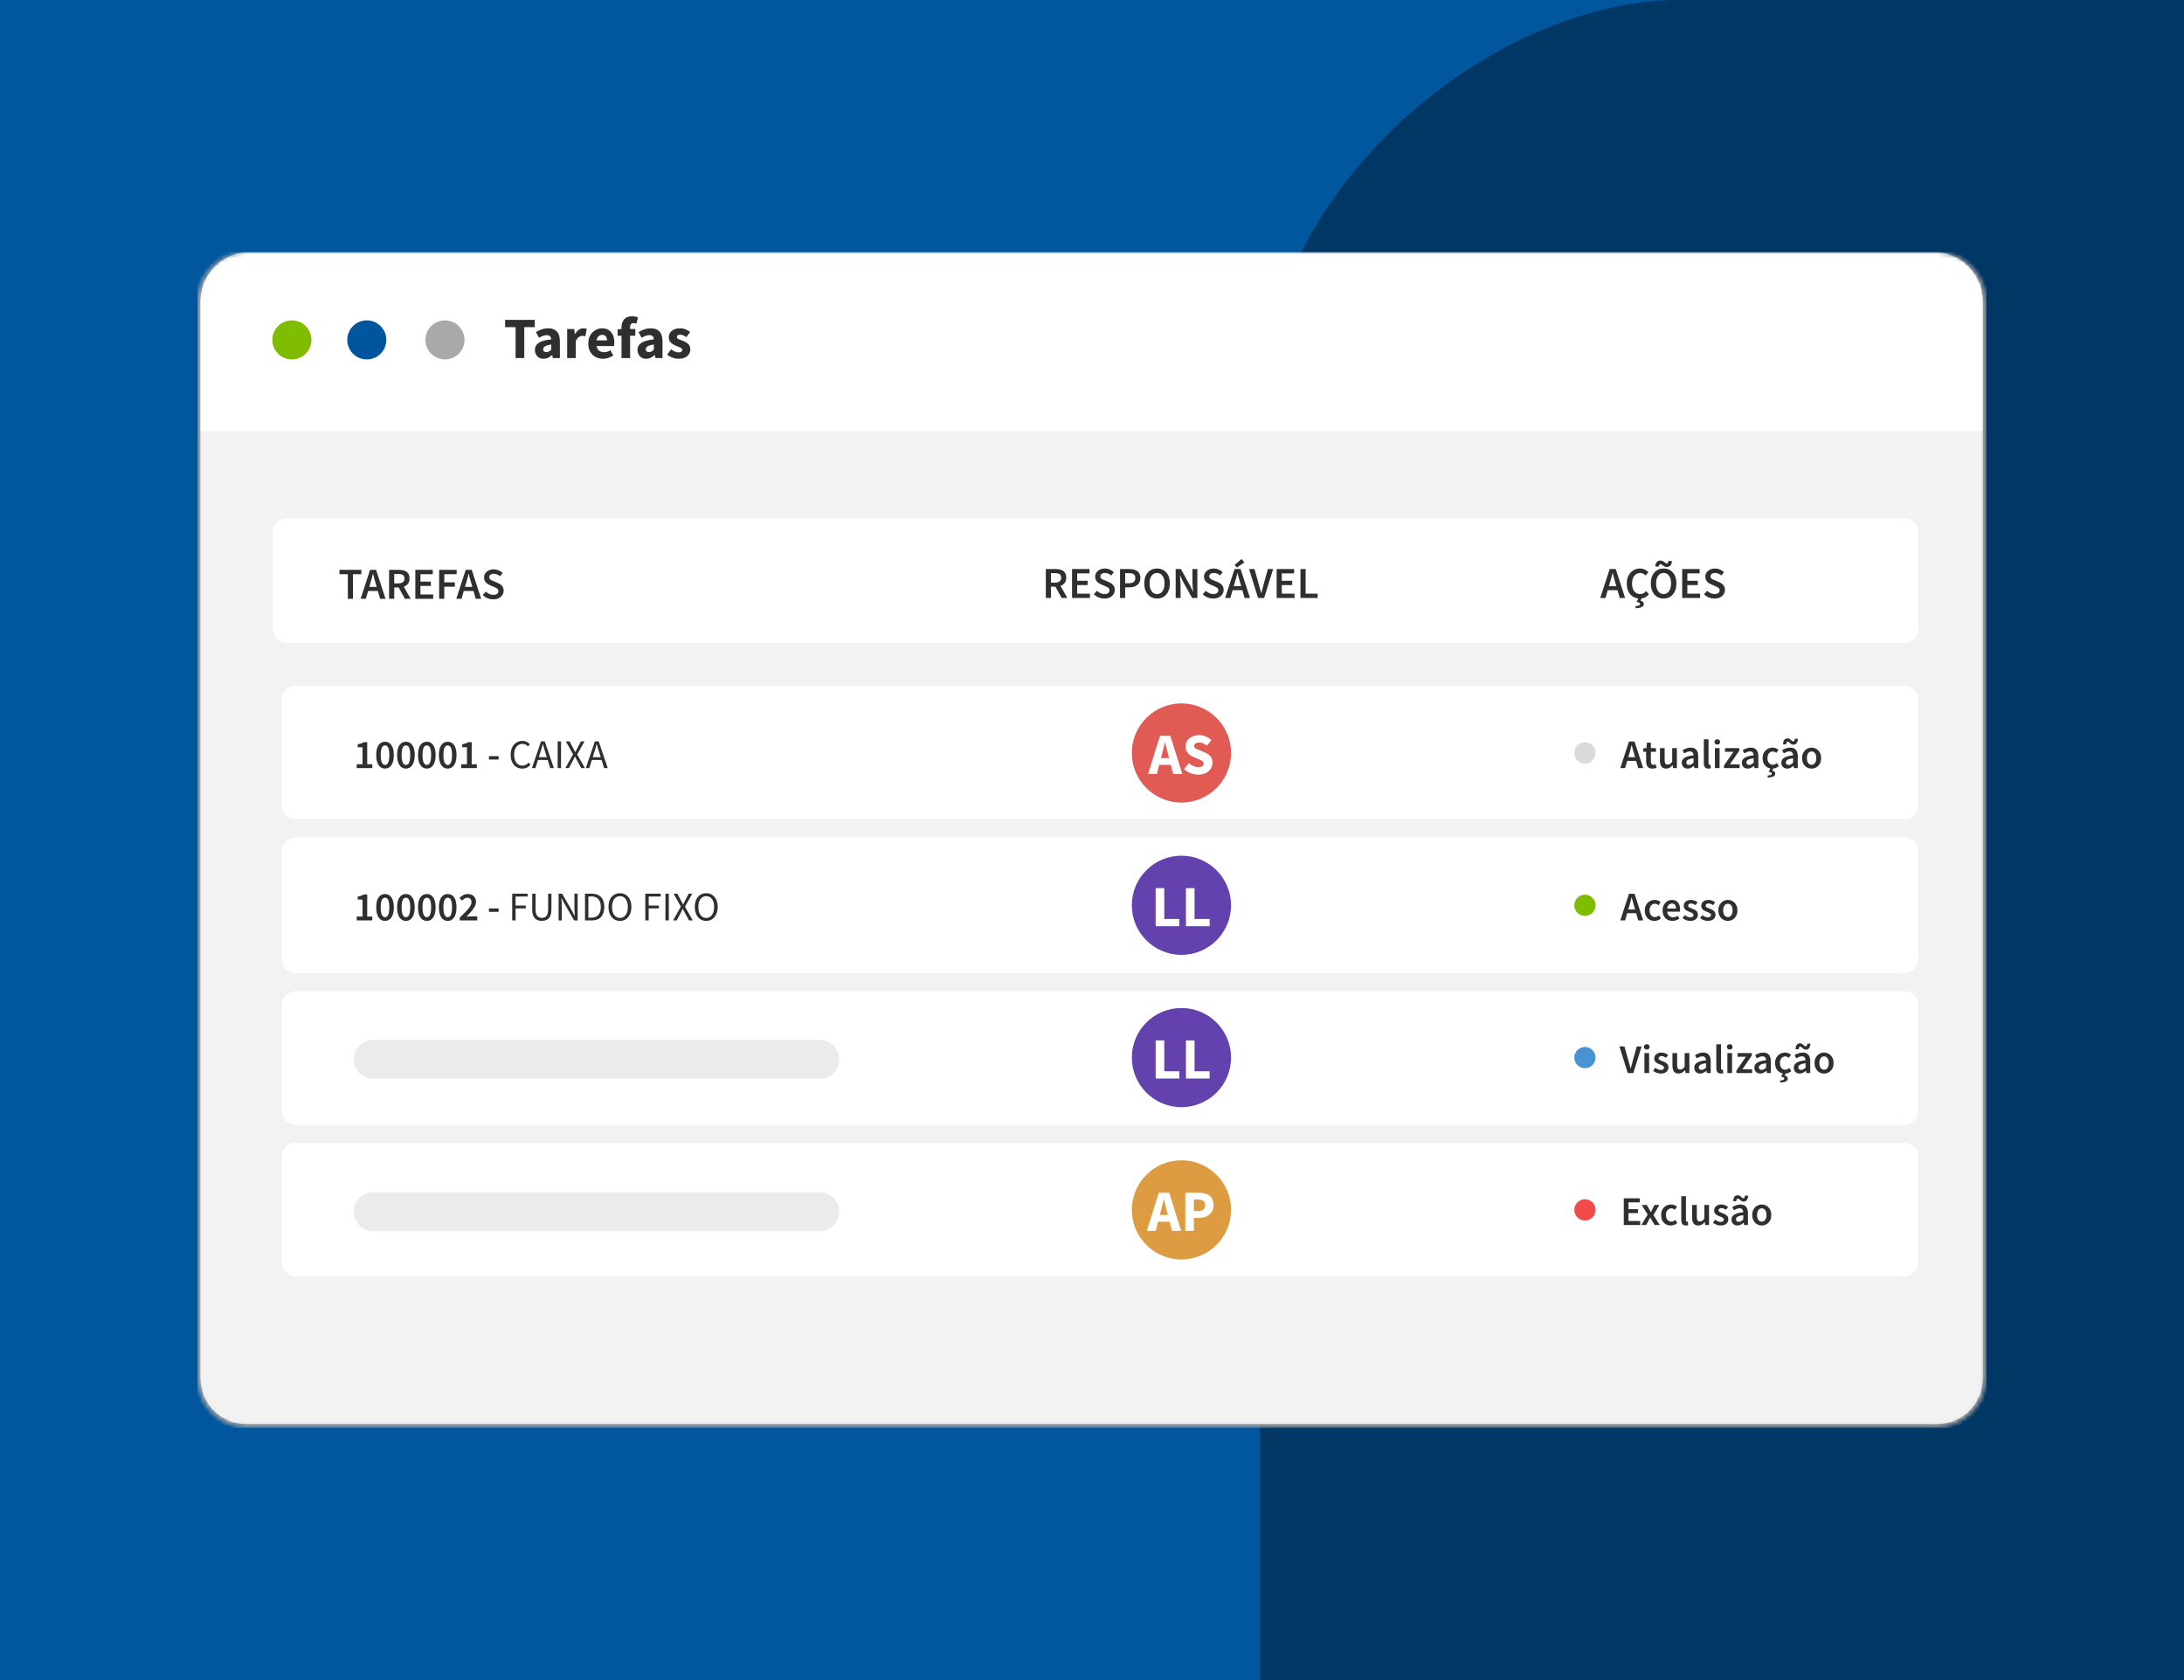
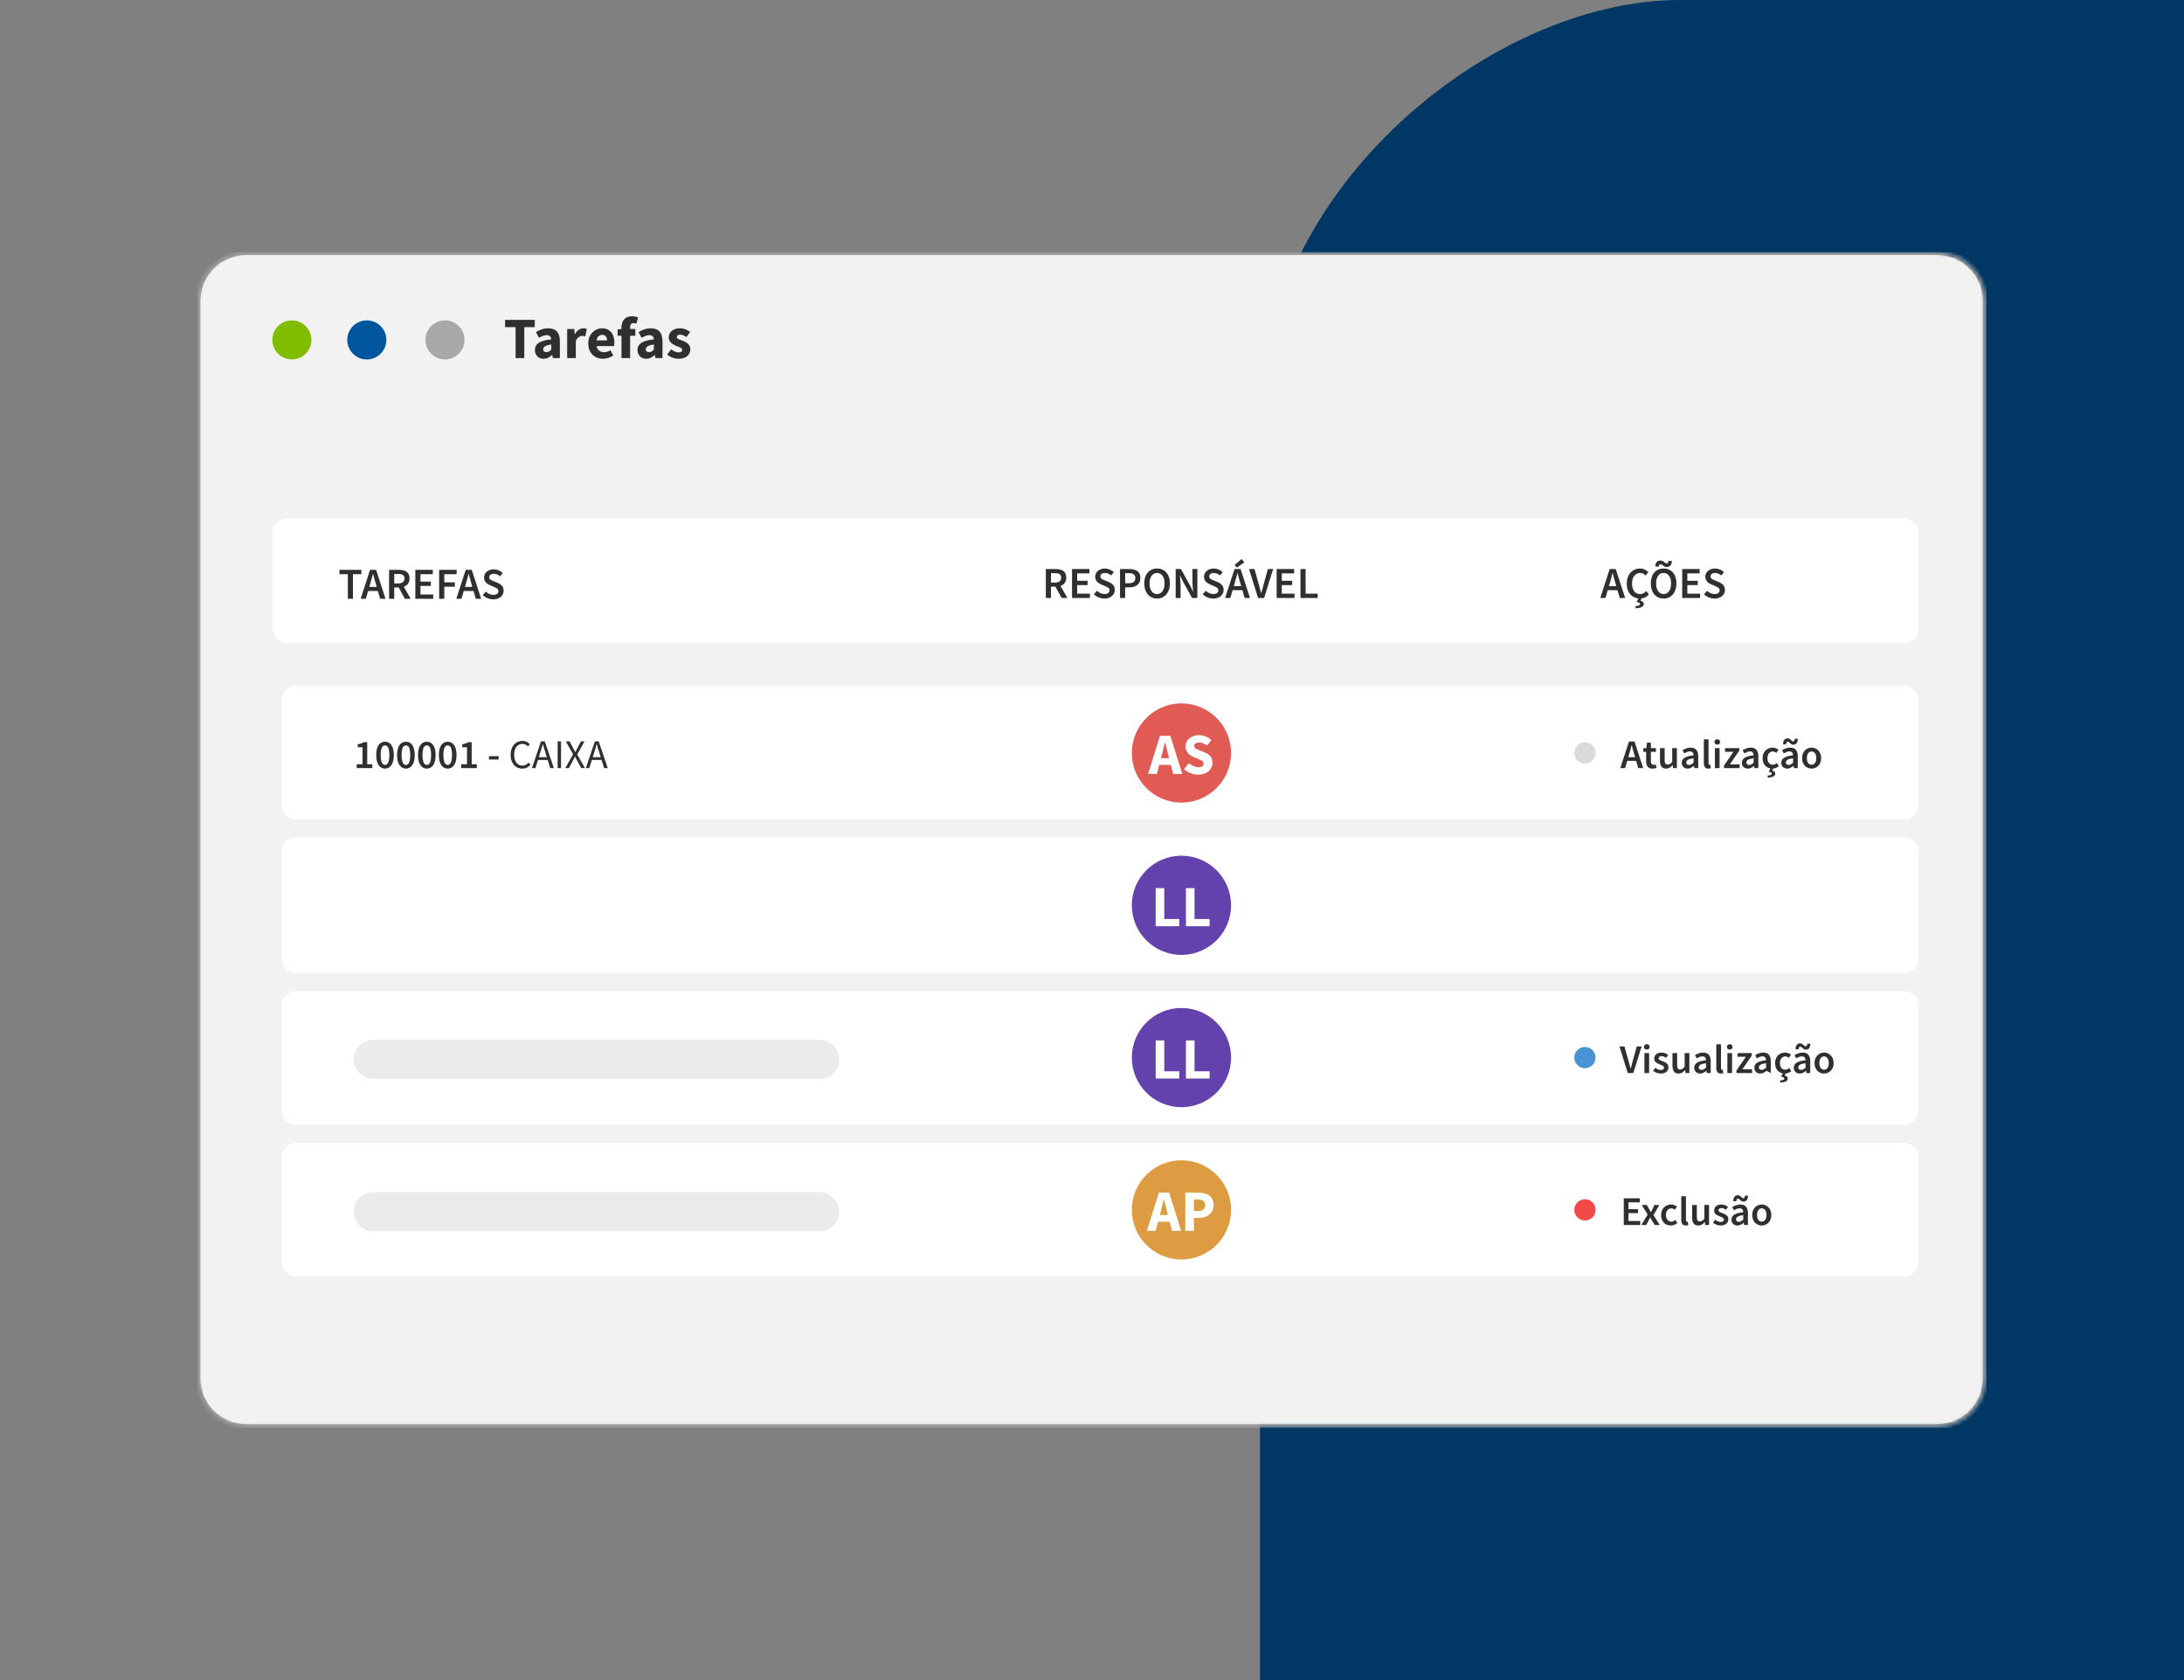
<svg xmlns="http://www.w3.org/2000/svg" width="520" height="400" viewBox="0 0 520 400" fill="none">
  <rect x="0" y="0" width="520" height="400" fill="#808080" stroke="none" />
  <g clip-path="url(#clip0_4552_24620)">
-     <rect width="520" height="400" fill="#00579E" />
    <rect x="964" width="630" height="664" rx="100" transform="rotate(90 964 0)" fill="#003764" />
    <g clip-path="url(#clip1_4552_24620)">
      <mask id="mask0_4552_24620" style="mask-type:luminance" maskUnits="userSpaceOnUse" x="47" y="60" width="426" height="280">
        <path d="M461.205 60H58.635C52.209 60 47 65.205 47 71.626V328.182C47 334.604 52.209 339.809 58.635 339.809H461.205C467.63 339.809 472.84 334.604 472.84 328.182V71.626C472.84 65.205 467.63 60 461.205 60Z" fill="white" />
      </mask>
      <g mask="url(#mask0_4552_24620)">
        <path d="M461.204 60H58.635C52.209 60 47 65.205 47 71.626V328.182C47 334.603 52.209 339.809 58.635 339.809H461.204C467.63 339.809 472.84 334.603 472.84 328.182V71.626C472.84 65.205 467.63 60 461.204 60Z" fill="#F2F2F2" stroke="#A0A0A0" stroke-width="1.431" />
-         <path d="M47.776 71.626C47.776 65.205 52.985 60 59.411 60H460.429C466.855 60 472.064 65.205 472.064 71.626V102.63H47.776V71.626Z" fill="white" />
        <path d="M69.494 85.578C72.065 85.578 74.148 83.496 74.148 80.927C74.148 78.359 72.065 76.277 69.494 76.277C66.924 76.277 64.84 78.359 64.84 80.927C64.84 83.496 66.924 85.578 69.494 85.578Z" fill="#80BC00" />
        <path d="M87.334 85.578C89.904 85.578 91.988 83.496 91.988 80.927C91.988 78.359 89.904 76.277 87.334 76.277C84.764 76.277 82.68 78.359 82.68 80.927C82.68 83.496 84.764 85.578 87.334 85.578Z" fill="#00569D" />
        <path d="M105.949 85.578C108.519 85.578 110.603 83.496 110.603 80.927C110.603 78.359 108.519 76.277 105.949 76.277C103.378 76.277 101.295 78.359 101.295 80.927C101.295 83.496 103.378 85.578 105.949 85.578Z" fill="#A9A9A9" />
        <path d="M122.76 85.25V77.884H120.261V76.154H127.326V77.884H124.826V85.25H122.76ZM129.423 85.418C128.79 85.418 128.288 85.218 127.915 84.818C127.543 84.409 127.356 83.911 127.356 83.325C127.356 82.6 127.664 82.032 128.278 81.623C128.892 81.214 129.884 80.939 131.252 80.8C131.233 80.493 131.14 80.251 130.973 80.074C130.814 79.888 130.544 79.795 130.163 79.795C129.874 79.795 129.581 79.851 129.283 79.963C128.986 80.074 128.669 80.228 128.334 80.423L127.594 79.07C128.031 78.8 128.497 78.581 128.99 78.414C129.493 78.246 130.014 78.163 130.554 78.163C131.438 78.163 132.118 78.419 132.593 78.93C133.067 79.442 133.304 80.228 133.304 81.288V85.25H131.629L131.489 84.539H131.433C131.145 84.799 130.833 85.013 130.498 85.18C130.172 85.339 129.814 85.418 129.423 85.418ZM130.121 83.827C130.354 83.827 130.554 83.776 130.722 83.674C130.898 83.562 131.075 83.418 131.252 83.241V82.027C130.526 82.12 130.024 82.269 129.744 82.474C129.465 82.669 129.325 82.902 129.325 83.171C129.325 83.395 129.395 83.562 129.535 83.674C129.684 83.776 129.879 83.827 130.121 83.827ZM135.041 85.25V78.33H136.716L136.855 79.544H136.911C137.163 79.079 137.465 78.735 137.819 78.512C138.173 78.279 138.526 78.163 138.88 78.163C139.075 78.163 139.238 78.177 139.368 78.205C139.499 78.223 139.611 78.256 139.704 78.302L139.368 80.074C139.248 80.037 139.127 80.009 139.006 79.99C138.894 79.972 138.764 79.963 138.615 79.963C138.354 79.963 138.08 80.06 137.791 80.255C137.512 80.442 137.279 80.767 137.093 81.232V85.25H135.041ZM143.567 85.418C142.906 85.418 142.31 85.273 141.78 84.985C141.249 84.697 140.83 84.283 140.523 83.743C140.216 83.204 140.062 82.553 140.062 81.79C140.062 81.037 140.216 80.39 140.523 79.851C140.839 79.311 141.249 78.898 141.752 78.609C142.254 78.312 142.78 78.163 143.329 78.163C143.99 78.163 144.535 78.312 144.963 78.609C145.4 78.898 145.726 79.293 145.94 79.795C146.163 80.288 146.275 80.851 146.275 81.483C146.275 81.66 146.266 81.837 146.247 82.013C146.229 82.181 146.21 82.306 146.191 82.39H142.045C142.138 82.892 142.347 83.264 142.673 83.506C142.999 83.739 143.39 83.855 143.846 83.855C144.339 83.855 144.837 83.702 145.34 83.395L146.024 84.636C145.67 84.878 145.274 85.069 144.837 85.208C144.4 85.348 143.976 85.418 143.567 85.418ZM142.031 81.037H144.53C144.53 80.656 144.437 80.344 144.251 80.102C144.074 79.851 143.781 79.725 143.371 79.725C143.054 79.725 142.771 79.837 142.52 80.06C142.268 80.274 142.105 80.6 142.031 81.037ZM147.974 85.25V79.935H147.053V78.414L147.974 78.344V77.968C147.974 77.475 148.058 77.028 148.226 76.628C148.393 76.228 148.663 75.907 149.035 75.665C149.408 75.424 149.906 75.303 150.529 75.303C150.818 75.303 151.083 75.331 151.325 75.386C151.567 75.442 151.763 75.498 151.912 75.554L151.534 77.061C151.413 77.014 151.293 76.982 151.172 76.963C151.05 76.935 150.934 76.921 150.823 76.921C150.571 76.921 150.376 77 150.236 77.158C150.096 77.307 150.027 77.558 150.027 77.912V78.33H151.269V79.935H150.027V85.25H147.974ZM153.856 85.418C153.223 85.418 152.721 85.218 152.348 84.818C151.976 84.409 151.79 83.911 151.79 83.325C151.79 82.6 152.097 82.032 152.712 81.623C153.326 81.214 154.317 80.939 155.685 80.8C155.667 80.493 155.574 80.251 155.406 80.074C155.248 79.888 154.978 79.795 154.597 79.795C154.308 79.795 154.014 79.851 153.717 79.963C153.419 80.074 153.102 80.228 152.767 80.423L152.028 79.07C152.465 78.8 152.93 78.581 153.424 78.414C153.926 78.246 154.448 78.163 154.987 78.163C155.871 78.163 156.551 78.419 157.026 78.93C157.501 79.442 157.738 80.228 157.738 81.288V85.25H156.062L155.923 84.539H155.867C155.578 84.799 155.266 85.013 154.932 85.18C154.606 85.339 154.248 85.418 153.856 85.418ZM154.554 83.827C154.787 83.827 154.987 83.776 155.155 83.674C155.331 83.562 155.509 83.418 155.685 83.241V82.027C154.959 82.12 154.457 82.269 154.178 82.474C153.898 82.669 153.759 82.902 153.759 83.171C153.759 83.395 153.829 83.562 153.968 83.674C154.117 83.776 154.313 83.827 154.554 83.827ZM161.512 85.418C161.056 85.418 160.586 85.329 160.102 85.153C159.627 84.976 159.213 84.743 158.859 84.455L159.781 83.171C160.098 83.404 160.4 83.585 160.688 83.716C160.987 83.837 161.28 83.897 161.568 83.897C161.875 83.897 162.099 83.846 162.239 83.743C162.378 83.632 162.448 83.488 162.448 83.311C162.448 83.153 162.378 83.023 162.239 82.92C162.108 82.818 161.936 82.725 161.721 82.641C161.507 82.548 161.28 82.455 161.037 82.362C160.758 82.251 160.479 82.111 160.2 81.944C159.93 81.776 159.702 81.562 159.516 81.302C159.33 81.032 159.236 80.707 159.236 80.325C159.236 79.684 159.478 79.163 159.963 78.763C160.456 78.363 161.098 78.163 161.889 78.163C162.42 78.163 162.885 78.256 163.286 78.442C163.695 78.618 164.044 78.819 164.333 79.042L163.411 80.269C163.169 80.084 162.927 79.939 162.685 79.837C162.443 79.735 162.201 79.684 161.959 79.684C161.428 79.684 161.163 79.865 161.163 80.228C161.163 80.451 161.293 80.623 161.554 80.744C161.824 80.856 162.136 80.976 162.489 81.107C162.788 81.209 163.076 81.344 163.355 81.511C163.644 81.669 163.881 81.883 164.067 82.153C164.263 82.413 164.36 82.758 164.36 83.185C164.36 83.809 164.119 84.339 163.635 84.776C163.151 85.204 162.443 85.418 161.512 85.418Z" fill="#2F2F2F" />
        <path d="M453.391 123.433H68.292C66.428 123.433 64.918 124.943 64.918 126.805V149.684C64.918 151.546 66.428 153.056 68.292 153.056H453.391C455.255 153.056 456.765 151.546 456.765 149.684V126.805C456.765 124.943 455.255 123.433 453.391 123.433Z" fill="white" />
        <path d="M453.39 163.29H70.449C68.585 163.29 67.073 164.8 67.073 166.663V191.694C67.073 193.557 68.585 195.067 70.449 195.067H453.39C455.254 195.067 456.765 193.557 456.765 191.694V166.663C456.765 164.8 455.254 163.29 453.39 163.29Z" fill="white" />
        <path d="M453.39 199.375H70.449C68.585 199.375 67.073 200.886 67.073 202.748V228.318C67.073 230.181 68.585 231.691 70.449 231.691H453.39C455.254 231.691 456.765 230.181 456.765 228.318V202.748C456.765 200.886 455.254 199.375 453.39 199.375Z" fill="white" />
        <path d="M453.39 236H70.449C68.585 236 67.073 237.51 67.073 239.373V264.404C67.073 266.267 68.585 267.777 70.449 267.777H453.39C455.254 267.777 456.765 266.267 456.765 264.404V239.373C456.765 237.51 455.254 236 453.39 236Z" fill="white" />
        <path d="M453.39 272.086H70.449C68.585 272.086 67.073 273.596 67.073 275.459V300.49C67.073 302.353 68.585 303.863 70.449 303.863H453.39C455.254 303.863 456.765 302.353 456.765 300.49V275.459C456.765 273.596 455.254 272.086 453.39 272.086Z" fill="white" />
        <path d="M84.931 182.877V181.965H86.309V177.911H85.173V177.213C85.477 177.155 85.743 177.087 85.969 177.01C86.195 176.926 86.406 176.825 86.6 176.709H87.434V181.965H88.647V182.877H84.931ZM91.672 182.993C91.032 182.993 90.521 182.715 90.139 182.159C89.764 181.603 89.576 180.804 89.576 179.764C89.576 178.723 89.764 177.934 90.139 177.397C90.521 176.861 91.032 176.593 91.672 176.593C92.313 176.593 92.821 176.861 93.196 177.397C93.578 177.934 93.768 178.723 93.768 179.764C93.768 180.804 93.578 181.603 93.196 182.159C92.821 182.715 92.313 182.993 91.672 182.993ZM91.672 182.12C91.873 182.12 92.051 182.046 92.206 181.897C92.361 181.742 92.481 181.493 92.565 181.151C92.656 180.808 92.701 180.346 92.701 179.764C92.701 179.182 92.656 178.723 92.565 178.387C92.481 178.051 92.361 177.814 92.206 177.679C92.051 177.537 91.873 177.466 91.672 177.466C91.478 177.466 91.303 177.537 91.148 177.679C90.993 177.814 90.87 178.051 90.779 178.387C90.689 178.723 90.644 179.182 90.644 179.764C90.644 180.346 90.689 180.808 90.779 181.151C90.87 181.493 90.993 181.742 91.148 181.897C91.303 182.046 91.478 182.12 91.672 182.12ZM96.648 182.993C96.007 182.993 95.496 182.715 95.114 182.159C94.739 181.603 94.552 180.804 94.552 179.764C94.552 178.723 94.739 177.934 95.114 177.397C95.496 176.861 96.007 176.593 96.648 176.593C97.288 176.593 97.796 176.861 98.171 177.397C98.553 177.934 98.744 178.723 98.744 179.764C98.744 180.804 98.553 181.603 98.171 182.159C97.796 182.715 97.288 182.993 96.648 182.993ZM96.648 182.12C96.848 182.12 97.026 182.046 97.181 181.897C97.337 181.742 97.456 181.493 97.54 181.151C97.631 180.808 97.676 180.346 97.676 179.764C97.676 179.182 97.631 178.723 97.54 178.387C97.456 178.051 97.337 177.814 97.181 177.679C97.026 177.537 96.848 177.466 96.648 177.466C96.454 177.466 96.279 177.537 96.124 177.679C95.968 177.814 95.845 178.051 95.755 178.387C95.664 178.723 95.619 179.182 95.619 179.764C95.619 180.346 95.664 180.808 95.755 181.151C95.845 181.493 95.968 181.742 96.124 181.897C96.279 182.046 96.454 182.12 96.648 182.12ZM101.623 182.993C100.983 182.993 100.471 182.715 100.09 182.159C99.715 181.603 99.527 180.804 99.527 179.764C99.527 178.723 99.715 177.934 100.09 177.397C100.471 176.861 100.983 176.593 101.623 176.593C102.263 176.593 102.771 176.861 103.146 177.397C103.528 177.934 103.719 178.723 103.719 179.764C103.719 180.804 103.528 181.603 103.146 182.159C102.771 182.715 102.263 182.993 101.623 182.993ZM101.623 182.12C101.823 182.12 102.002 182.046 102.157 181.897C102.312 181.742 102.432 181.493 102.516 181.151C102.607 180.808 102.652 180.346 102.652 179.764C102.652 179.182 102.607 178.723 102.516 178.387C102.432 178.051 102.312 177.814 102.157 177.679C102.002 177.537 101.823 177.466 101.623 177.466C101.429 177.466 101.254 177.537 101.099 177.679C100.944 177.814 100.821 178.051 100.73 178.387C100.64 178.723 100.594 179.182 100.594 179.764C100.594 180.346 100.64 180.808 100.73 181.151C100.821 181.493 100.944 181.742 101.099 181.897C101.254 182.046 101.429 182.12 101.623 182.12ZM106.598 182.993C105.958 182.993 105.447 182.715 105.065 182.159C104.69 181.603 104.502 180.804 104.502 179.764C104.502 178.723 104.69 177.934 105.065 177.397C105.447 176.861 105.958 176.593 106.598 176.593C107.239 176.593 107.747 176.861 108.122 177.397C108.504 177.934 108.695 178.723 108.695 179.764C108.695 180.804 108.504 181.603 108.122 182.159C107.747 182.715 107.239 182.993 106.598 182.993ZM106.598 182.12C106.799 182.12 106.977 182.046 107.132 181.897C107.288 181.742 107.407 181.493 107.491 181.151C107.582 180.808 107.627 180.346 107.627 179.764C107.627 179.182 107.582 178.723 107.491 178.387C107.407 178.051 107.288 177.814 107.132 177.679C106.977 177.537 106.799 177.466 106.598 177.466C106.404 177.466 106.23 177.537 106.074 177.679C105.919 177.814 105.796 178.051 105.706 178.387C105.615 178.723 105.57 179.182 105.57 179.764C105.57 180.346 105.615 180.808 105.706 181.151C105.796 181.493 105.919 181.742 106.074 181.897C106.23 182.046 106.404 182.12 106.598 182.12ZM109.808 182.877V181.965H111.186V177.911H110.05V177.213C110.354 177.155 110.62 177.087 110.846 177.01C111.072 176.926 111.283 176.825 111.477 176.709H112.311V181.965H113.524V182.877H109.808ZM116.415 180.84V180.026H118.725V180.84H116.415ZM124.358 182.993C123.827 182.993 123.352 182.864 122.932 182.605C122.517 182.34 122.187 181.962 121.941 181.471C121.702 180.979 121.583 180.387 121.583 179.696C121.583 179.011 121.706 178.422 121.951 177.931C122.197 177.44 122.534 177.062 122.961 176.796C123.387 176.531 123.87 176.399 124.406 176.399C124.795 176.399 125.137 176.479 125.435 176.641C125.733 176.796 125.972 176.977 126.153 177.184L125.717 177.708C125.548 177.527 125.357 177.381 125.144 177.272C124.93 177.162 124.688 177.107 124.416 177.107C124.015 177.107 123.663 177.213 123.359 177.427C123.061 177.634 122.828 177.928 122.659 178.309C122.498 178.691 122.417 179.146 122.417 179.676C122.417 180.207 122.498 180.669 122.659 181.063C122.822 181.451 123.048 181.752 123.339 181.965C123.637 182.178 123.986 182.285 124.387 182.285C124.691 182.285 124.963 182.22 125.202 182.091C125.441 181.962 125.662 181.787 125.862 181.568L126.309 182.072C126.056 182.363 125.772 182.589 125.454 182.75C125.137 182.912 124.772 182.993 124.358 182.993ZM128.592 179.318L128.291 180.287H130.203L129.902 179.318C129.785 178.962 129.675 178.609 129.572 178.261C129.468 177.905 129.365 177.543 129.261 177.174H129.223C129.126 177.543 129.026 177.905 128.922 178.261C128.819 178.609 128.709 178.962 128.592 179.318ZM126.651 182.877L128.806 176.515H129.718L131.872 182.877H131.008L130.407 180.937H128.087L127.476 182.877H126.651ZM132.774 182.877V176.515H133.579V182.877H132.774ZM134.596 182.877L136.449 179.589L134.722 176.515H135.615L136.478 178.144C136.562 178.287 136.64 178.429 136.711 178.571C136.788 178.713 136.876 178.878 136.973 179.065H137.012C137.102 178.878 137.18 178.713 137.245 178.571C137.316 178.429 137.39 178.287 137.468 178.144L138.312 176.515H139.166L137.429 179.628L139.283 182.877H138.39L137.458 181.16C137.374 181.005 137.287 180.847 137.196 180.685C137.112 180.517 137.018 180.336 136.915 180.142H136.876C136.785 180.336 136.698 180.517 136.614 180.685C136.53 180.847 136.449 181.005 136.371 181.16L135.449 182.877H134.596ZM141.424 179.318L141.123 180.287H143.035L142.734 179.318C142.618 178.962 142.507 178.609 142.404 178.261C142.3 177.905 142.197 177.543 142.093 177.174H142.054C141.957 177.543 141.857 177.905 141.754 178.261C141.65 178.609 141.54 178.962 141.424 179.318ZM139.483 182.877L141.637 176.515H142.549L144.704 182.877H143.84L143.239 180.937H140.919L140.308 182.877H139.483Z" fill="#2F2F2F" />
-         <path d="M84.931 219.136V218.224H86.309V214.171H85.173V213.473C85.477 213.415 85.743 213.346 85.969 213.269C86.195 213.185 86.406 213.085 86.6 212.968H87.434V218.224H88.647V219.136H84.931ZM91.672 219.252C91.032 219.252 90.521 218.974 90.139 218.418C89.764 217.862 89.576 217.064 89.576 216.023C89.576 214.982 89.764 214.193 90.139 213.657C90.521 213.12 91.032 212.852 91.672 212.852C92.313 212.852 92.821 213.12 93.196 213.657C93.578 214.193 93.768 214.982 93.768 216.023C93.768 217.064 93.578 217.862 93.196 218.418C92.821 218.974 92.313 219.252 91.672 219.252ZM91.672 218.379C91.873 218.379 92.051 218.305 92.206 218.156C92.361 218.001 92.481 217.752 92.565 217.41C92.656 217.067 92.701 216.604 92.701 216.023C92.701 215.441 92.656 214.982 92.565 214.646C92.481 214.31 92.361 214.074 92.206 213.938C92.051 213.796 91.873 213.725 91.672 213.725C91.478 213.725 91.303 213.796 91.148 213.938C90.993 214.074 90.87 214.31 90.779 214.646C90.689 214.982 90.644 215.441 90.644 216.023C90.644 216.604 90.689 217.067 90.779 217.41C90.87 217.752 90.993 218.001 91.148 218.156C91.303 218.305 91.478 218.379 91.672 218.379ZM96.648 219.252C96.007 219.252 95.496 218.974 95.114 218.418C94.739 217.862 94.552 217.064 94.552 216.023C94.552 214.982 94.739 214.193 95.114 213.657C95.496 213.12 96.007 212.852 96.648 212.852C97.288 212.852 97.796 213.12 98.171 213.657C98.553 214.193 98.744 214.982 98.744 216.023C98.744 217.064 98.553 217.862 98.171 218.418C97.796 218.974 97.288 219.252 96.648 219.252ZM96.648 218.379C96.848 218.379 97.026 218.305 97.181 218.156C97.337 218.001 97.456 217.752 97.54 217.41C97.631 217.067 97.676 216.604 97.676 216.023C97.676 215.441 97.631 214.982 97.54 214.646C97.456 214.31 97.337 214.074 97.181 213.938C97.026 213.796 96.848 213.725 96.648 213.725C96.454 213.725 96.279 213.796 96.124 213.938C95.968 214.074 95.845 214.31 95.755 214.646C95.664 214.982 95.619 215.441 95.619 216.023C95.619 216.604 95.664 217.067 95.755 217.41C95.845 217.752 95.968 218.001 96.124 218.156C96.279 218.305 96.454 218.379 96.648 218.379ZM101.623 219.252C100.983 219.252 100.471 218.974 100.09 218.418C99.715 217.862 99.527 217.064 99.527 216.023C99.527 214.982 99.715 214.193 100.09 213.657C100.471 213.12 100.983 212.852 101.623 212.852C102.263 212.852 102.771 213.12 103.146 213.657C103.528 214.193 103.719 214.982 103.719 216.023C103.719 217.064 103.528 217.862 103.146 218.418C102.771 218.974 102.263 219.252 101.623 219.252ZM101.623 218.379C101.823 218.379 102.002 218.305 102.157 218.156C102.312 218.001 102.432 217.752 102.516 217.41C102.607 217.067 102.652 216.604 102.652 216.023C102.652 215.441 102.607 214.982 102.516 214.646C102.432 214.31 102.312 214.074 102.157 213.938C102.002 213.796 101.823 213.725 101.623 213.725C101.429 213.725 101.254 213.796 101.099 213.938C100.944 214.074 100.821 214.31 100.73 214.646C100.64 214.982 100.594 215.441 100.594 216.023C100.594 216.604 100.64 217.067 100.73 217.41C100.821 217.752 100.944 218.001 101.099 218.156C101.254 218.305 101.429 218.379 101.623 218.379ZM106.598 219.252C105.958 219.252 105.447 218.974 105.065 218.418C104.69 217.862 104.502 217.064 104.502 216.023C104.502 214.982 104.69 214.193 105.065 213.657C105.447 213.12 105.958 212.852 106.598 212.852C107.239 212.852 107.747 213.12 108.122 213.657C108.504 214.193 108.695 214.982 108.695 216.023C108.695 217.064 108.504 217.862 108.122 218.418C107.747 218.974 107.239 219.252 106.598 219.252ZM106.598 218.379C106.799 218.379 106.977 218.305 107.132 218.156C107.288 218.001 107.407 217.752 107.491 217.41C107.582 217.067 107.627 216.604 107.627 216.023C107.627 215.441 107.582 214.982 107.491 214.646C107.407 214.31 107.288 214.074 107.132 213.938C106.977 213.796 106.799 213.725 106.598 213.725C106.404 213.725 106.23 213.796 106.074 213.938C105.919 214.074 105.796 214.31 105.706 214.646C105.615 214.982 105.57 215.441 105.57 216.023C105.57 216.604 105.615 217.067 105.706 217.41C105.796 217.752 105.919 218.001 106.074 218.156C106.23 218.305 106.404 218.379 106.598 218.379ZM109.458 219.136V218.486C110.034 217.93 110.529 217.435 110.943 217.003C111.363 216.563 111.687 216.165 111.914 215.809C112.14 215.448 112.253 215.111 112.253 214.801C112.253 214.478 112.166 214.219 111.991 214.025C111.817 213.832 111.564 213.734 111.234 213.734C110.995 213.734 110.775 213.802 110.574 213.938C110.38 214.074 110.199 214.236 110.031 214.423L109.41 213.802C109.695 213.498 109.989 213.266 110.293 213.104C110.597 212.936 110.959 212.852 111.38 212.852C111.975 212.852 112.447 213.023 112.796 213.366C113.153 213.709 113.33 214.167 113.33 214.743C113.33 215.105 113.227 215.476 113.02 215.858C112.819 216.233 112.548 216.617 112.205 217.012C111.868 217.407 111.496 217.82 111.089 218.253C111.25 218.241 111.425 218.228 111.613 218.215C111.8 218.195 111.968 218.185 112.117 218.185H113.631V219.136H109.458ZM116.415 217.1V216.285H118.725V217.1H116.415ZM121.951 219.136V212.774H125.62V213.453H122.757V215.606H125.183V216.285H122.757V219.136H121.951ZM129.008 219.252C128.574 219.252 128.183 219.165 127.834 218.99C127.491 218.816 127.219 218.528 127.018 218.127C126.818 217.727 126.717 217.187 126.717 216.508V212.774H127.523V216.527C127.523 217.038 127.588 217.442 127.717 217.739C127.853 218.03 128.031 218.237 128.251 218.36C128.477 218.483 128.73 218.544 129.008 218.544C129.292 218.544 129.548 218.483 129.775 218.36C130.001 218.237 130.179 218.03 130.308 217.739C130.444 217.442 130.512 217.038 130.512 216.527V212.774H131.288V216.508C131.288 217.187 131.188 217.727 130.988 218.127C130.787 218.528 130.515 218.816 130.172 218.99C129.829 219.165 129.441 219.252 129.008 219.252ZM133.002 219.136V212.774H133.836L136.136 216.77L136.825 218.088H136.864C136.844 217.765 136.822 217.432 136.796 217.09C136.777 216.74 136.767 216.398 136.767 216.062V212.774H137.533V219.136H136.699L134.389 215.131L133.7 213.822H133.661C133.687 214.139 133.71 214.465 133.73 214.801C133.755 215.137 133.768 215.474 133.768 215.809V219.136H133.002ZM139.285 219.136V212.774H140.876C141.86 212.774 142.607 213.049 143.118 213.599C143.629 214.142 143.885 214.917 143.885 215.926C143.885 216.941 143.629 217.729 143.118 218.292C142.613 218.855 141.879 219.136 140.915 219.136H139.285ZM140.09 218.476H140.818C141.562 218.476 142.118 218.253 142.487 217.807C142.862 217.355 143.05 216.727 143.05 215.926C143.05 215.124 142.862 214.51 142.487 214.083C142.118 213.65 141.562 213.433 140.818 213.433H140.09V218.476ZM147.604 219.252C147.073 219.252 146.601 219.116 146.187 218.845C145.779 218.573 145.459 218.189 145.226 217.691C145 217.193 144.886 216.604 144.886 215.926C144.886 215.247 145 214.665 145.226 214.18C145.459 213.689 145.779 213.314 146.187 213.055C146.601 212.791 147.073 212.658 147.604 212.658C148.14 212.658 148.613 212.791 149.021 213.055C149.428 213.314 149.748 213.689 149.981 214.18C150.214 214.665 150.33 215.247 150.33 215.926C150.33 216.604 150.214 217.193 149.981 217.691C149.748 218.189 149.428 218.573 149.021 218.845C148.613 219.116 148.14 219.252 147.604 219.252ZM147.604 218.544C147.985 218.544 148.315 218.438 148.593 218.224C148.878 218.004 149.098 217.701 149.254 217.313C149.409 216.918 149.486 216.456 149.486 215.926C149.486 215.137 149.315 214.513 148.972 214.054C148.629 213.595 148.173 213.366 147.604 213.366C147.034 213.366 146.578 213.595 146.235 214.054C145.892 214.513 145.721 215.137 145.721 215.926C145.721 216.456 145.798 216.918 145.954 217.313C146.109 217.701 146.329 218.004 146.614 218.224C146.899 218.438 147.228 218.544 147.604 218.544ZM153.642 219.136V212.774H157.311V213.453H154.448V215.606H156.874V216.285H154.448V219.136H153.642ZM158.438 219.136V212.774H159.243V219.136H158.438ZM160.259 219.136L162.113 215.848L160.385 212.774H161.278L162.142 214.403C162.226 214.546 162.303 214.688 162.374 214.83C162.453 214.972 162.54 215.137 162.637 215.325H162.675C162.766 215.137 162.844 214.972 162.908 214.83C162.979 214.688 163.054 214.546 163.132 214.403L163.976 212.774H164.83L163.093 215.887L164.946 219.136H164.054L163.122 217.42C163.038 217.264 162.951 217.106 162.86 216.944C162.776 216.776 162.682 216.595 162.578 216.401H162.54C162.449 216.595 162.361 216.776 162.277 216.944C162.193 217.106 162.113 217.264 162.035 217.42L161.113 219.136H160.259ZM168.15 219.252C167.619 219.252 167.147 219.116 166.733 218.845C166.325 218.573 166.005 218.189 165.772 217.691C165.546 217.193 165.432 216.604 165.432 215.926C165.432 215.247 165.546 214.665 165.772 214.18C166.005 213.689 166.325 213.314 166.733 213.055C167.147 212.791 167.619 212.658 168.15 212.658C168.686 212.658 169.159 212.791 169.567 213.055C169.974 213.314 170.295 213.689 170.527 214.18C170.76 214.665 170.877 215.247 170.877 215.926C170.877 216.604 170.76 217.193 170.527 217.691C170.295 218.189 169.974 218.573 169.567 218.845C169.159 219.116 168.686 219.252 168.15 219.252ZM168.15 218.544C168.531 218.544 168.862 218.438 169.14 218.224C169.424 218.004 169.644 217.701 169.8 217.313C169.955 216.918 170.032 216.456 170.032 215.926C170.032 215.137 169.861 214.513 169.518 214.054C169.175 213.595 168.719 213.366 168.15 213.366C167.58 213.366 167.124 213.595 166.781 214.054C166.438 214.513 166.267 215.137 166.267 215.926C166.267 216.456 166.345 216.918 166.5 217.313C166.655 217.701 166.875 218.004 167.16 218.224C167.445 218.438 167.774 218.544 168.15 218.544Z" fill="#2F2F2F" />
        <path d="M82.817 142.566V136.705H80.823V135.673H86.034V136.705H84.04V142.566H82.817ZM88.174 138.898L87.931 139.741H89.693L89.45 138.898C89.338 138.532 89.229 138.156 89.123 137.77C89.025 137.383 88.926 137.001 88.828 136.621H88.786C88.694 137.008 88.596 137.394 88.49 137.78C88.392 138.16 88.286 138.532 88.174 138.898ZM85.864 142.566L88.111 135.673H89.545L91.792 142.566H90.505L89.967 140.7H87.647L87.109 142.566H85.864ZM92.642 142.566V135.673H94.974C95.452 135.673 95.881 135.735 96.26 135.862C96.647 135.988 96.95 136.203 97.168 136.505C97.393 136.8 97.505 137.204 97.505 137.717C97.505 138.244 97.379 138.669 97.125 138.993C96.879 139.316 96.549 139.548 96.134 139.688L97.779 142.566H96.408L94.921 139.868H93.866V142.566H92.642ZM93.866 138.898H94.847C95.318 138.898 95.677 138.799 95.923 138.603C96.176 138.399 96.303 138.104 96.303 137.717C96.303 137.324 96.176 137.05 95.923 136.895C95.677 136.734 95.318 136.653 94.847 136.653H93.866V138.898ZM98.885 142.566V135.673H103.041V136.705H100.108V138.466H102.587V139.498H100.108V141.533H103.146V142.566H98.885ZM104.561 142.566V135.673H108.727V136.705H105.784V138.655H108.295V139.688H105.784V142.566H104.561ZM110.95 138.898L110.707 139.741H112.469L112.226 138.898C112.113 138.532 112.004 138.156 111.899 137.77C111.8 137.383 111.702 137.001 111.604 136.621H111.561C111.47 137.008 111.372 137.394 111.266 137.78C111.167 138.16 111.062 138.532 110.95 138.898ZM108.64 142.566L110.886 135.673H112.321L114.568 142.566H113.281L112.743 140.7H110.422L109.884 142.566H108.64ZM117.433 142.692C116.969 142.692 116.518 142.604 116.083 142.429C115.653 142.253 115.274 142.004 114.943 141.68L115.66 140.848C115.907 141.08 116.188 141.269 116.504 141.417C116.821 141.557 117.137 141.628 117.454 141.628C117.847 141.628 118.147 141.547 118.35 141.385C118.554 141.224 118.657 141.009 118.657 140.742C118.657 140.454 118.554 140.247 118.35 140.121C118.154 139.994 117.9 139.864 117.591 139.731L116.641 139.32C116.417 139.221 116.195 139.094 115.977 138.94C115.766 138.785 115.59 138.589 115.45 138.35C115.316 138.111 115.249 137.823 115.249 137.485C115.249 137.12 115.348 136.793 115.544 136.505C115.748 136.21 116.022 135.978 116.367 135.81C116.719 135.634 117.12 135.546 117.57 135.546C117.97 135.546 118.357 135.627 118.73 135.789C119.103 135.943 119.423 136.154 119.69 136.421L119.068 137.201C118.849 137.018 118.618 136.874 118.371 136.769C118.132 136.663 117.865 136.611 117.57 136.611C117.246 136.611 116.983 136.684 116.779 136.832C116.582 136.972 116.483 137.169 116.483 137.422C116.483 137.598 116.533 137.745 116.631 137.865C116.736 137.977 116.873 138.076 117.043 138.16C117.211 138.237 117.39 138.314 117.58 138.392L118.519 138.782C118.927 138.957 119.261 139.189 119.521 139.477C119.782 139.758 119.912 140.149 119.912 140.648C119.912 141.02 119.813 141.361 119.616 141.67C119.419 141.979 119.135 142.229 118.762 142.418C118.396 142.601 117.953 142.692 117.433 142.692Z" fill="#2F2F2F" />
        <path d="M249.006 142.373V135.48H251.337C251.815 135.48 252.245 135.543 252.624 135.67C253.011 135.796 253.313 136.01 253.531 136.313C253.756 136.608 253.869 137.012 253.869 137.525C253.869 138.052 253.742 138.477 253.489 138.8C253.243 139.123 252.912 139.355 252.498 139.496L254.143 142.373H252.772L251.285 139.675H250.23V142.373H249.006ZM250.23 138.705H251.211C251.682 138.705 252.04 138.607 252.286 138.41C252.54 138.206 252.666 137.911 252.666 137.525C252.666 137.131 252.54 136.857 252.286 136.702C252.04 136.541 251.682 136.46 251.211 136.46H250.23V138.705ZM255.248 142.373V135.48H259.405V136.513H256.472V138.273H258.951V139.306H256.472V141.341H259.51V142.373H255.248ZM262.939 142.5C262.475 142.5 262.025 142.412 261.589 142.236C261.16 142.061 260.78 141.811 260.45 141.488L261.167 140.656C261.413 140.887 261.695 141.077 262.011 141.225C262.327 141.365 262.644 141.435 262.96 141.435C263.354 141.435 263.653 141.355 263.857 141.193C264.061 141.031 264.163 140.817 264.163 140.55C264.163 140.262 264.061 140.054 263.857 139.928C263.66 139.801 263.407 139.671 263.097 139.538L262.148 139.127C261.923 139.029 261.702 138.902 261.483 138.748C261.273 138.593 261.097 138.396 260.956 138.157C260.823 137.918 260.755 137.63 260.755 137.293C260.755 136.928 260.854 136.601 261.051 136.313C261.255 136.017 261.529 135.786 261.874 135.617C262.225 135.441 262.626 135.353 263.076 135.353C263.477 135.353 263.864 135.434 264.237 135.596C264.61 135.75 264.929 135.962 265.197 136.229L264.574 137.008C264.356 136.826 264.124 136.682 263.878 136.576C263.639 136.471 263.372 136.418 263.076 136.418C262.753 136.418 262.489 136.492 262.285 136.64C262.088 136.78 261.99 136.977 261.99 137.23C261.99 137.405 262.039 137.553 262.138 137.672C262.243 137.785 262.38 137.883 262.549 137.968C262.717 138.045 262.897 138.122 263.087 138.199L264.026 138.589C264.433 138.765 264.768 138.997 265.028 139.285C265.288 139.566 265.418 139.956 265.418 140.455C265.418 140.828 265.32 141.168 265.123 141.478C264.926 141.787 264.641 142.036 264.268 142.226C263.903 142.409 263.459 142.5 262.939 142.5ZM266.672 142.373V135.48H268.845C269.359 135.48 269.816 135.547 270.217 135.681C270.617 135.814 270.934 136.035 271.166 136.344C271.398 136.654 271.514 137.075 271.514 137.609C271.514 138.115 271.398 138.533 271.166 138.863C270.934 139.194 270.621 139.44 270.227 139.602C269.833 139.763 269.387 139.844 268.887 139.844H267.896V142.373H266.672ZM267.896 138.863H268.793C269.806 138.863 270.312 138.445 270.312 137.609C270.312 137.174 270.178 136.875 269.911 136.713C269.651 136.545 269.264 136.46 268.75 136.46H267.896V138.863ZM275.491 142.5C274.893 142.5 274.366 142.356 273.909 142.068C273.452 141.773 273.093 141.358 272.833 140.824C272.58 140.283 272.453 139.64 272.453 138.895C272.453 138.15 272.58 137.514 272.833 136.987C273.093 136.46 273.452 136.056 273.909 135.775C274.366 135.494 274.893 135.353 275.491 135.353C276.096 135.353 276.627 135.494 277.084 135.775C277.541 136.056 277.896 136.46 278.149 136.987C278.41 137.514 278.54 138.15 278.54 138.895C278.54 139.64 278.41 140.283 278.149 140.824C277.896 141.358 277.541 141.773 277.084 142.068C276.627 142.356 276.096 142.5 275.491 142.5ZM275.491 141.435C276.032 141.435 276.465 141.207 276.788 140.75C277.112 140.287 277.274 139.668 277.274 138.895C277.274 138.122 277.112 137.518 276.788 137.082C276.465 136.64 276.032 136.418 275.491 136.418C274.95 136.418 274.517 136.64 274.193 137.082C273.87 137.518 273.708 138.122 273.708 138.895C273.708 139.668 273.87 140.287 274.193 140.75C274.517 141.207 274.95 141.435 275.491 141.435ZM279.92 142.373V135.48H281.175L283.327 139.359L284.033 140.824H284.075C284.047 140.472 284.013 140.09 283.97 139.675C283.935 139.26 283.917 138.86 283.917 138.473V135.48H285.088V142.373H283.833L281.681 138.495L280.974 137.03H280.933C280.96 137.395 280.992 137.778 281.027 138.178C281.07 138.579 281.09 138.972 281.09 139.359V142.373H279.92ZM288.857 142.5C288.392 142.5 287.943 142.412 287.506 142.236C287.078 142.061 286.698 141.811 286.368 141.488L287.085 140.656C287.331 140.887 287.612 141.077 287.928 141.225C288.245 141.365 288.561 141.435 288.878 141.435C289.271 141.435 289.571 141.355 289.774 141.193C289.978 141.031 290.08 140.817 290.08 140.55C290.08 140.262 289.978 140.054 289.774 139.928C289.578 139.801 289.324 139.671 289.015 139.538L288.066 139.127C287.841 139.029 287.619 138.902 287.401 138.748C287.19 138.593 287.014 138.396 286.874 138.157C286.74 137.918 286.673 137.63 286.673 137.293C286.673 136.928 286.772 136.601 286.969 136.313C287.172 136.017 287.447 135.786 287.791 135.617C288.143 135.441 288.544 135.353 288.994 135.353C289.395 135.353 289.781 135.434 290.154 135.596C290.527 135.75 290.847 135.962 291.114 136.229L290.491 137.008C290.274 136.826 290.042 136.682 289.796 136.576C289.557 136.471 289.289 136.418 288.994 136.418C288.67 136.418 288.406 136.492 288.203 136.64C288.006 136.78 287.907 136.977 287.907 137.23C287.907 137.405 287.957 137.553 288.055 137.672C288.16 137.785 288.298 137.883 288.467 137.968C288.635 138.045 288.815 138.122 289.004 138.199L289.943 138.589C290.351 138.765 290.685 138.997 290.945 139.285C291.205 139.566 291.335 139.956 291.335 140.455C291.335 140.828 291.237 141.168 291.04 141.478C290.843 141.787 290.559 142.036 290.186 142.226C289.82 142.409 289.377 142.5 288.857 142.5ZM294.004 138.705L293.761 139.549H295.522L295.28 138.705C295.167 138.34 295.058 137.964 294.953 137.578C294.854 137.191 294.756 136.808 294.657 136.428H294.615C294.524 136.815 294.425 137.202 294.32 137.588C294.221 137.968 294.116 138.34 294.004 138.705ZM291.693 142.373L293.94 135.48H295.375L297.621 142.373H296.335L295.796 140.508H293.476L292.938 142.373H291.693ZM294.499 135.122L293.961 134.51L295.617 133.087L296.271 133.888L294.499 135.122ZM299.541 142.373L297.389 135.48H298.687L299.657 138.948C299.77 139.335 299.872 139.707 299.963 140.065C300.054 140.424 300.157 140.8 300.269 141.193H300.311C300.431 140.8 300.533 140.424 300.617 140.065C300.708 139.707 300.807 139.335 300.912 138.948L301.872 135.48H303.127L300.986 142.373H299.541ZM303.963 142.373V135.48H308.118V136.513H305.186V138.273H307.665V139.306H305.186V141.341H308.224V142.373H303.963ZM309.638 142.373V135.48H310.862V141.341H313.731V142.373H309.638Z" fill="#2F2F2F" />
        <path d="M383.323 138.706L383.08 139.549H384.842L384.599 138.706C384.487 138.341 384.378 137.964 384.272 137.578C384.174 137.191 384.075 136.808 383.977 136.429H383.935C383.843 136.815 383.745 137.202 383.639 137.588C383.541 137.968 383.435 138.341 383.323 138.706ZM381.013 142.374L383.26 135.48H384.694L386.941 142.374H385.654L385.116 140.508H382.795L382.258 142.374H381.013ZM390.441 142.5C389.865 142.5 389.341 142.363 388.87 142.089C388.398 141.815 388.022 141.415 387.741 140.888C387.467 140.354 387.33 139.707 387.33 138.948C387.33 138.197 387.47 137.553 387.752 137.019C388.04 136.478 388.423 136.067 388.901 135.786C389.379 135.498 389.907 135.354 390.483 135.354C390.92 135.354 391.306 135.441 391.644 135.617C391.981 135.793 392.259 135.997 392.477 136.229L391.823 137.019C391.648 136.837 391.45 136.693 391.232 136.587C391.022 136.475 390.783 136.418 390.515 136.418C390.142 136.418 389.809 136.52 389.513 136.724C389.225 136.921 388.996 137.205 388.828 137.578C388.666 137.95 388.585 138.396 388.585 138.917C388.585 139.704 388.757 140.322 389.102 140.772C389.447 141.214 389.907 141.436 390.483 141.436C390.793 141.436 391.067 141.372 391.306 141.246C391.546 141.112 391.764 140.94 391.96 140.73L392.614 141.499C392.333 141.822 392.01 142.072 391.644 142.248C391.285 142.416 390.884 142.5 390.441 142.5ZM389.471 144.83L389.365 144.303C389.794 144.275 390.086 144.222 390.241 144.145C390.403 144.074 390.483 143.962 390.483 143.807C390.483 143.688 390.424 143.59 390.304 143.512C390.192 143.435 389.981 143.375 389.671 143.333L390.157 142.342H390.895L390.589 143.027C390.842 143.091 391.036 143.179 391.169 143.291C391.31 143.41 391.38 143.579 391.38 143.797C391.38 144.127 391.211 144.373 390.874 144.535C390.544 144.703 390.076 144.802 389.471 144.83ZM396.095 142.5C395.497 142.5 394.97 142.356 394.512 142.068C394.056 141.773 393.697 141.358 393.437 140.824C393.184 140.283 393.057 139.64 393.057 138.896C393.057 138.15 393.184 137.515 393.437 136.988C393.697 136.461 394.056 136.057 394.512 135.776C394.97 135.495 395.497 135.354 396.095 135.354C396.7 135.354 397.231 135.495 397.687 135.776C398.145 136.057 398.5 136.461 398.753 136.988C399.013 137.515 399.143 138.15 399.143 138.896C399.143 139.64 399.013 140.283 398.753 140.824C398.5 141.358 398.145 141.773 397.687 142.068C397.231 142.356 396.7 142.5 396.095 142.5ZM396.095 141.436C396.636 141.436 397.069 141.207 397.393 140.751C397.716 140.287 397.878 139.669 397.878 138.896C397.878 138.122 397.716 137.518 397.393 137.082C397.069 136.64 396.636 136.418 396.095 136.418C395.554 136.418 395.121 136.64 394.798 137.082C394.474 137.518 394.312 138.122 394.312 138.896C394.312 139.669 394.474 140.287 394.798 140.751C395.121 141.207 395.554 141.436 396.095 141.436ZM396.865 134.996C396.675 134.996 396.506 134.964 396.358 134.9C396.218 134.831 396.091 134.749 395.979 134.658C395.866 134.567 395.761 134.489 395.663 134.427C395.564 134.356 395.462 134.321 395.356 134.321C395.244 134.321 395.146 134.37 395.061 134.468C394.984 134.56 394.935 134.711 394.914 134.922L394.112 134.859C394.14 134.388 394.263 134.036 394.481 133.804C394.699 133.572 394.98 133.457 395.325 133.457C395.515 133.457 395.68 133.492 395.821 133.562C395.968 133.625 396.098 133.702 396.211 133.794C396.323 133.885 396.429 133.966 396.528 134.036C396.626 134.099 396.728 134.131 396.833 134.131C397.079 134.131 397.227 133.927 397.276 133.52L398.078 133.583C398.05 134.054 397.927 134.409 397.709 134.647C397.491 134.879 397.209 134.996 396.865 134.996ZM400.523 142.374V135.48H404.68V136.513H401.747V138.273H404.226V139.307H401.747V141.341H404.785V142.374H400.523ZM408.214 142.5C407.75 142.5 407.3 142.413 406.864 142.237C406.435 142.061 406.055 141.812 405.725 141.488L406.442 140.656C406.688 140.888 406.969 141.077 407.286 141.225C407.602 141.365 407.918 141.436 408.235 141.436C408.629 141.436 408.928 141.355 409.131 141.193C409.336 141.032 409.438 140.817 409.438 140.55C409.438 140.262 409.336 140.055 409.131 139.928C408.935 139.802 408.682 139.672 408.372 139.539L407.423 139.127C407.198 139.029 406.976 138.903 406.758 138.748C406.547 138.593 406.372 138.396 406.231 138.158C406.097 137.919 406.03 137.631 406.03 137.293C406.03 136.928 406.129 136.601 406.326 136.313C406.53 136.018 406.804 135.786 407.148 135.617C407.5 135.441 407.901 135.354 408.351 135.354C408.752 135.354 409.138 135.434 409.511 135.596C409.884 135.751 410.204 135.962 410.471 136.229L409.849 137.009C409.631 136.826 409.399 136.682 409.153 136.577C408.914 136.471 408.646 136.418 408.351 136.418C408.027 136.418 407.764 136.492 407.56 136.64C407.363 136.78 407.265 136.977 407.265 137.23C407.265 137.406 407.314 137.553 407.412 137.673C407.518 137.785 407.655 137.883 407.824 137.968C407.992 138.045 408.172 138.122 408.362 138.2L409.301 138.59C409.708 138.766 410.042 138.998 410.303 139.286C410.563 139.567 410.693 139.957 410.693 140.455C410.693 140.828 410.594 141.169 410.398 141.478C410.201 141.787 409.916 142.036 409.543 142.226C409.177 142.409 408.734 142.5 408.214 142.5Z" fill="#2F2F2F" />
        <path d="M281.295 191.083C287.819 191.083 293.109 185.797 293.109 179.277C293.109 172.757 287.819 167.472 281.295 167.472C274.77 167.472 269.48 172.757 269.48 179.277C269.48 185.797 274.77 191.083 281.295 191.083Z" fill="#E05B54" />
        <path d="M281.295 227.342C287.819 227.342 293.109 222.056 293.109 215.536C293.109 209.016 287.819 203.731 281.295 203.731C274.77 203.731 269.48 209.016 269.48 215.536C269.48 222.056 274.77 227.342 281.295 227.342Z" fill="#6342AD" />
        <path d="M281.295 263.601C287.819 263.601 293.109 258.316 293.109 251.796C293.109 245.276 287.819 239.991 281.295 239.991C274.77 239.991 269.48 245.276 269.48 251.796C269.48 258.316 274.77 263.601 281.295 263.601Z" fill="#6342AD" />
        <path d="M281.295 299.861C287.819 299.861 293.109 294.575 293.109 288.055C293.109 281.535 287.819 276.25 281.295 276.25C274.77 276.25 269.48 281.535 269.48 288.055C269.48 294.575 274.77 299.861 281.295 299.861Z" fill="#DD9C41" />
        <path d="M276.638 179.67L276.415 180.505H278.35L278.142 179.67C278.021 179.215 277.896 178.733 277.765 178.223C277.645 177.713 277.524 177.221 277.403 176.748H277.348C277.237 177.23 277.121 177.726 277 178.236C276.889 178.737 276.768 179.215 276.638 179.67ZM273.352 184.261L276.192 175.19H278.657L281.497 184.261H279.325L278.768 182.104H275.998L275.44 184.261H273.352ZM285.26 184.428C284.666 184.428 284.072 184.317 283.477 184.094C282.893 183.872 282.369 183.547 281.904 183.12L283.074 181.715C283.399 181.993 283.761 182.22 284.16 182.397C284.559 182.573 284.944 182.661 285.316 182.661C285.742 182.661 286.058 182.582 286.262 182.425C286.476 182.267 286.582 182.054 286.582 181.784C286.582 181.497 286.462 181.288 286.22 181.158C285.988 181.019 285.673 180.866 285.274 180.7L284.09 180.199C283.784 180.069 283.492 179.897 283.213 179.684C282.934 179.461 282.707 179.188 282.531 178.863C282.354 178.538 282.266 178.158 282.266 177.722C282.266 177.221 282.401 176.767 282.67 176.358C282.948 175.95 283.329 175.625 283.812 175.384C284.304 175.143 284.865 175.023 285.496 175.023C286.017 175.023 286.536 175.125 287.056 175.329C287.576 175.533 288.031 175.83 288.42 176.219L287.376 177.513C287.079 177.281 286.782 177.105 286.485 176.984C286.188 176.854 285.858 176.79 285.496 176.79C285.144 176.79 284.861 176.864 284.647 177.012C284.443 177.151 284.341 177.351 284.341 177.61C284.341 177.889 284.471 178.097 284.731 178.236C285 178.376 285.329 178.524 285.72 178.682L286.889 179.155C287.437 179.378 287.873 179.684 288.198 180.073C288.523 180.463 288.685 180.977 288.685 181.618C288.685 182.119 288.55 182.582 288.282 183.009C288.012 183.436 287.623 183.779 287.112 184.038C286.601 184.298 285.984 184.428 285.26 184.428Z" fill="white" />
        <path d="M275.16 220.52V211.448H277.207V218.795H280.799V220.52H275.16ZM282.367 220.52V211.448H284.413V218.795H288.006V220.52H282.367Z" fill="white" />
        <path d="M275.16 256.78V247.708H277.207V255.055H280.799V256.78H275.16ZM282.367 256.78V247.708H284.413V255.055H288.006V256.78H282.367Z" fill="white" />
        <path d="M276.359 288.448L276.137 289.283H278.072L277.863 288.448C277.742 287.994 277.617 287.511 277.487 287.001C277.366 286.491 277.246 285.999 277.125 285.526H277.069C276.958 286.008 276.842 286.505 276.721 287.015C276.61 287.515 276.489 287.994 276.359 288.448ZM273.073 293.04L275.914 283.968H278.378L281.219 293.04H279.046L278.49 290.883H275.719L275.162 293.04H273.073ZM282.211 293.04V283.968H285.33C285.998 283.968 286.601 284.061 287.139 284.246C287.687 284.422 288.124 284.724 288.448 285.15C288.773 285.577 288.936 286.157 288.936 286.889C288.936 287.595 288.773 288.175 288.448 288.629C288.124 289.083 287.692 289.422 287.153 289.644C286.615 289.858 286.026 289.965 285.385 289.965H284.258V293.04H282.211ZM284.258 288.336H285.26C286.374 288.336 286.931 287.854 286.931 286.889C286.931 286.417 286.782 286.082 286.485 285.888C286.188 285.693 285.761 285.596 285.204 285.596H284.258V288.336Z" fill="white" />
        <path d="M387.91 179.502L387.687 180.278H389.307L389.084 179.502C388.981 179.166 388.88 178.82 388.783 178.464C388.692 178.109 388.602 177.757 388.511 177.407H388.473C388.388 177.762 388.298 178.118 388.201 178.474C388.11 178.823 388.013 179.166 387.91 179.502ZM385.785 182.877L387.852 176.534H389.172L391.239 182.877H390.054L389.56 181.16H387.425L386.93 182.877H385.785ZM393.451 182.993C392.901 182.993 392.51 182.834 392.277 182.518C392.051 182.194 391.937 181.777 391.937 181.267V178.997H391.258V178.164L391.995 178.115L392.131 176.816H393.063V178.115H394.276V178.997H393.063V181.267C393.063 181.823 393.286 182.101 393.732 182.101C393.816 182.101 393.904 182.091 393.995 182.071C394.085 182.046 394.163 182.02 394.227 181.994L394.421 182.818C394.292 182.864 394.143 182.902 393.975 182.935C393.813 182.974 393.639 182.993 393.451 182.993ZM396.695 182.993C396.184 182.993 395.812 182.828 395.579 182.498C395.346 182.168 395.23 181.703 395.23 181.102V178.115H396.346V180.956C396.346 181.35 396.404 181.629 396.521 181.79C396.637 181.952 396.825 182.033 397.083 182.033C397.29 182.033 397.472 181.981 397.627 181.877C397.789 181.774 397.96 181.606 398.141 181.373V178.115H399.257V182.877H398.345L398.258 182.178H398.229C398.022 182.424 397.795 182.621 397.55 182.77C397.303 182.918 397.019 182.993 396.695 182.993ZM401.826 182.993C401.412 182.993 401.072 182.864 400.807 182.605C400.548 182.346 400.419 182.01 400.419 181.596C400.419 181.086 400.642 180.691 401.088 180.414C401.535 180.129 402.246 179.935 403.223 179.831C403.217 179.58 403.149 179.363 403.019 179.182C402.897 178.994 402.673 178.9 402.35 178.9C402.117 178.9 401.887 178.946 401.661 179.036C401.441 179.127 401.224 179.237 401.011 179.366L400.603 178.619C400.868 178.451 401.166 178.306 401.496 178.183C401.832 178.06 402.188 177.999 402.563 177.999C403.159 177.999 403.602 178.176 403.893 178.532C404.19 178.881 404.34 179.389 404.34 180.054V182.877H403.418L403.34 182.353H403.301C403.088 182.534 402.858 182.686 402.612 182.808C402.373 182.931 402.11 182.993 401.826 182.993ZM402.185 182.12C402.379 182.12 402.554 182.075 402.709 181.984C402.871 181.887 403.042 181.758 403.223 181.596V180.529C402.576 180.614 402.127 180.74 401.875 180.908C401.622 181.069 401.496 181.27 401.496 181.509C401.496 181.723 401.561 181.877 401.69 181.974C401.819 182.071 401.985 182.12 402.185 182.12ZM406.762 182.993C406.367 182.993 406.086 182.873 405.917 182.634C405.756 182.395 405.675 182.068 405.675 181.654V176.03H406.791V181.713C406.791 181.849 406.817 181.946 406.868 182.004C406.92 182.056 406.975 182.081 407.034 182.081C407.059 182.081 407.082 182.081 407.101 182.081C407.128 182.075 407.163 182.068 407.208 182.062L407.354 182.896C407.289 182.922 407.205 182.944 407.101 182.964C407.004 182.983 406.891 182.993 406.762 182.993ZM408.31 182.877V178.115H409.426V182.877H408.31ZM408.872 177.281C408.672 177.281 408.51 177.223 408.387 177.107C408.264 176.99 408.203 176.835 408.203 176.641C408.203 176.453 408.264 176.302 408.387 176.185C408.51 176.069 408.672 176.011 408.872 176.011C409.073 176.011 409.235 176.069 409.358 176.185C409.48 176.302 409.542 176.453 409.542 176.641C409.542 176.835 409.48 176.99 409.358 177.107C409.235 177.223 409.073 177.281 408.872 177.281ZM410.471 182.877V182.275L412.722 178.997H410.723V178.115H414.12V178.706L411.878 181.984H414.197V182.877H410.471ZM416.136 182.993C415.722 182.993 415.382 182.864 415.117 182.605C414.858 182.346 414.729 182.01 414.729 181.596C414.729 181.086 414.952 180.691 415.399 180.414C415.845 180.129 416.556 179.935 417.534 179.831C417.527 179.58 417.459 179.363 417.33 179.182C417.207 178.994 416.983 178.9 416.66 178.9C416.427 178.9 416.198 178.946 415.971 179.036C415.751 179.127 415.534 179.237 415.321 179.366L414.913 178.619C415.179 178.451 415.476 178.306 415.806 178.183C416.142 178.06 416.498 177.999 416.873 177.999C417.469 177.999 417.912 178.176 418.203 178.532C418.501 178.881 418.65 179.389 418.65 180.054V182.877H417.728L417.65 182.353H417.611C417.398 182.534 417.168 182.686 416.922 182.808C416.683 182.931 416.421 182.993 416.136 182.993ZM416.495 182.12C416.689 182.12 416.864 182.075 417.019 181.984C417.181 181.887 417.353 181.758 417.534 181.596V180.529C416.886 180.614 416.437 180.74 416.185 180.908C415.932 181.069 415.806 181.27 415.806 181.509C415.806 181.723 415.871 181.877 416 181.974C416.13 182.071 416.295 182.12 416.495 182.12ZM421.975 182.993C421.541 182.993 421.15 182.896 420.8 182.702C420.458 182.501 420.182 182.217 419.975 181.849C419.775 181.473 419.674 181.024 419.674 180.501C419.674 179.971 419.784 179.521 420.005 179.153C420.225 178.778 420.516 178.493 420.878 178.299C421.247 178.099 421.641 177.999 422.062 177.999C422.366 177.999 422.631 178.051 422.858 178.154C423.084 178.257 423.285 178.383 423.459 178.532L422.916 179.259C422.793 179.149 422.667 179.066 422.537 179.007C422.408 178.943 422.269 178.91 422.12 178.91C421.738 178.91 421.425 179.056 421.178 179.347C420.939 179.637 420.82 180.022 420.82 180.501C420.82 180.972 420.936 181.354 421.169 181.645C421.408 181.936 421.716 182.081 422.091 182.081C422.279 182.081 422.453 182.043 422.615 181.965C422.783 181.881 422.935 181.784 423.071 181.674L423.527 182.411C423.307 182.605 423.061 182.75 422.79 182.847C422.518 182.944 422.246 182.993 421.975 182.993ZM420.926 185.136L420.829 184.651C421.224 184.625 421.492 184.577 421.635 184.506C421.784 184.441 421.858 184.337 421.858 184.195C421.858 184.085 421.803 183.995 421.693 183.924C421.589 183.853 421.395 183.798 421.111 183.759L421.557 182.847H422.236L421.955 183.478C422.188 183.536 422.366 183.616 422.489 183.72C422.618 183.83 422.683 183.985 422.683 184.186C422.683 184.49 422.527 184.716 422.217 184.864C421.913 185.02 421.483 185.11 420.926 185.136ZM425.528 182.993C425.114 182.993 424.774 182.864 424.509 182.605C424.25 182.346 424.12 182.01 424.12 181.596C424.12 181.086 424.344 180.691 424.79 180.414C425.237 180.129 425.948 179.935 426.925 179.831C426.919 179.58 426.851 179.363 426.721 179.182C426.598 178.994 426.375 178.9 426.052 178.9C425.819 178.9 425.589 178.946 425.363 179.036C425.143 179.127 424.926 179.237 424.713 179.366L424.305 178.619C424.57 178.451 424.868 178.306 425.198 178.183C425.534 178.06 425.89 177.999 426.266 177.999C426.861 177.999 427.303 178.176 427.595 178.532C427.893 178.881 428.041 179.389 428.041 180.054V182.877H427.119L427.042 182.353H427.003C426.789 182.534 426.56 182.686 426.314 182.808C426.074 182.931 425.812 182.993 425.528 182.993ZM425.887 182.12C426.081 182.12 426.256 182.075 426.411 181.984C426.573 181.887 426.744 181.758 426.925 181.596V180.529C426.278 180.614 425.829 180.74 425.576 180.908C425.324 181.069 425.198 181.27 425.198 181.509C425.198 181.723 425.262 181.877 425.392 181.974C425.521 182.071 425.686 182.12 425.887 182.12ZM426.974 177.301C426.812 177.301 426.67 177.265 426.547 177.194C426.424 177.123 426.311 177.039 426.207 176.942C426.11 176.844 426.016 176.761 425.926 176.69C425.842 176.619 425.751 176.583 425.654 176.583C425.428 176.583 425.295 176.8 425.256 177.233L424.538 177.194C424.551 176.754 424.648 176.412 424.829 176.166C425.01 175.92 425.279 175.798 425.635 175.798C425.796 175.798 425.939 175.833 426.062 175.904C426.184 175.975 426.294 176.059 426.391 176.156C426.495 176.253 426.592 176.337 426.682 176.409C426.773 176.479 426.867 176.515 426.964 176.515C427.081 176.515 427.168 176.457 427.226 176.34C427.291 176.224 427.333 176.066 427.352 175.865L428.07 175.904C428.057 176.337 427.96 176.68 427.779 176.932C427.598 177.178 427.329 177.301 426.974 177.301ZM431.327 182.993C430.933 182.993 430.564 182.896 430.221 182.702C429.878 182.501 429.6 182.217 429.386 181.849C429.173 181.473 429.066 181.024 429.066 180.501C429.066 179.971 429.173 179.521 429.386 179.153C429.6 178.778 429.878 178.493 430.221 178.299C430.564 178.099 430.933 177.999 431.327 177.999C431.728 177.999 432.101 178.099 432.444 178.299C432.786 178.493 433.064 178.778 433.278 179.153C433.491 179.521 433.598 179.971 433.598 180.501C433.598 181.024 433.491 181.473 433.278 181.849C433.064 182.217 432.786 182.501 432.444 182.702C432.101 182.896 431.728 182.993 431.327 182.993ZM431.327 182.081C431.677 182.081 431.951 181.936 432.152 181.645C432.353 181.354 432.453 180.972 432.453 180.501C432.453 180.022 432.353 179.637 432.152 179.347C431.951 179.056 431.677 178.91 431.327 178.91C430.978 178.91 430.703 179.056 430.502 179.347C430.308 179.637 430.211 180.022 430.211 180.501C430.211 180.972 430.308 181.354 430.502 181.645C430.703 181.936 430.978 182.081 431.327 182.081Z" fill="#2F2F2F" />
-         <path d="M387.559 255.479L385.58 249.137H386.774L387.666 252.327C387.77 252.683 387.863 253.026 387.948 253.355C388.032 253.685 388.126 254.031 388.229 254.393H388.268C388.378 254.031 388.472 253.685 388.55 253.355C388.634 253.026 388.724 252.683 388.821 252.327L389.705 249.137H390.859L388.889 255.479H387.559ZM391.53 255.479V250.718H392.646V255.479H391.53ZM392.093 249.884C391.893 249.884 391.731 249.825 391.608 249.709C391.485 249.593 391.423 249.438 391.423 249.244C391.423 249.056 391.485 248.904 391.608 248.788C391.731 248.672 391.893 248.613 392.093 248.613C392.294 248.613 392.455 248.672 392.578 248.788C392.701 248.904 392.762 249.056 392.762 249.244C392.762 249.438 392.701 249.593 392.578 249.709C392.455 249.825 392.294 249.884 392.093 249.884ZM395.399 255.595C395.076 255.595 394.753 255.534 394.429 255.411C394.106 255.282 393.827 255.124 393.594 254.936L394.119 254.219C394.332 254.38 394.546 254.51 394.759 254.606C394.972 254.703 395.199 254.752 395.438 254.752C395.697 254.752 395.888 254.697 396.011 254.587C396.134 254.477 396.195 254.341 396.195 254.18C396.195 254.044 396.143 253.934 396.04 253.85C395.943 253.759 395.817 253.682 395.662 253.617C395.506 253.546 395.344 253.478 395.176 253.413C394.969 253.336 394.762 253.242 394.555 253.132C394.354 253.016 394.19 252.871 394.06 252.696C393.931 252.515 393.866 252.292 393.866 252.027C393.866 251.607 394.021 251.264 394.332 250.999C394.643 250.734 395.063 250.601 395.593 250.601C395.93 250.601 396.231 250.659 396.496 250.776C396.761 250.892 396.991 251.025 397.185 251.173L396.671 251.853C396.503 251.73 396.331 251.633 396.156 251.561C395.988 251.484 395.81 251.445 395.623 251.445C395.383 251.445 395.205 251.497 395.089 251.6C394.972 251.697 394.914 251.82 394.914 251.969C394.914 252.156 395.011 252.298 395.205 252.395C395.399 252.492 395.626 252.586 395.885 252.677C396.104 252.754 396.318 252.851 396.525 252.968C396.732 253.078 396.904 253.223 397.039 253.404C397.182 253.585 397.253 253.824 397.253 254.121C397.253 254.529 397.095 254.878 396.778 255.169C396.46 255.453 396.001 255.595 395.399 255.595ZM399.666 255.595C399.155 255.595 398.783 255.431 398.55 255.101C398.317 254.771 398.201 254.306 398.201 253.705V250.718H399.317V253.559C399.317 253.953 399.375 254.231 399.491 254.393C399.608 254.554 399.795 254.635 400.054 254.635C400.261 254.635 400.442 254.584 400.598 254.48C400.759 254.377 400.931 254.209 401.112 253.976V250.718H402.228V255.479H401.316L401.228 254.781H401.2C400.993 255.027 400.766 255.224 400.52 255.372C400.274 255.521 399.989 255.595 399.666 255.595ZM404.797 255.595C404.383 255.595 404.043 255.466 403.777 255.208C403.519 254.949 403.389 254.613 403.389 254.199C403.389 253.688 403.612 253.294 404.059 253.016C404.505 252.732 405.217 252.538 406.194 252.434C406.187 252.182 406.12 251.966 405.99 251.784C405.867 251.597 405.644 251.503 405.32 251.503C405.088 251.503 404.858 251.549 404.631 251.639C404.411 251.73 404.195 251.84 403.981 251.969L403.573 251.222C403.839 251.054 404.137 250.909 404.467 250.786C404.803 250.663 405.159 250.601 405.534 250.601C406.129 250.601 406.572 250.779 406.863 251.135C407.161 251.484 407.31 251.991 407.31 252.657V255.479H406.388L406.31 254.955H406.271C406.058 255.137 405.828 255.288 405.583 255.411C405.343 255.534 405.081 255.595 404.797 255.595ZM405.156 254.723C405.35 254.723 405.524 254.677 405.68 254.587C405.841 254.49 406.013 254.361 406.194 254.199V253.132C405.547 253.216 405.098 253.342 404.845 253.51C404.593 253.672 404.467 253.873 404.467 254.112C404.467 254.325 404.531 254.48 404.661 254.577C404.79 254.674 404.955 254.723 405.156 254.723ZM409.733 255.595C409.337 255.595 409.056 255.476 408.888 255.237C408.726 254.997 408.645 254.671 408.645 254.257V248.633H409.761V254.316C409.761 254.451 409.787 254.548 409.839 254.606C409.891 254.658 409.946 254.684 410.004 254.684C410.03 254.684 410.052 254.684 410.072 254.684C410.098 254.677 410.134 254.671 410.179 254.664L410.324 255.498C410.259 255.524 410.175 255.547 410.072 255.566C409.975 255.586 409.862 255.595 409.733 255.595ZM411.28 255.479V250.718H412.396V255.479H411.28ZM411.843 249.884C411.643 249.884 411.48 249.825 411.357 249.709C411.235 249.593 411.173 249.438 411.173 249.244C411.173 249.056 411.235 248.904 411.357 248.788C411.48 248.672 411.643 248.613 411.843 248.613C412.044 248.613 412.205 248.672 412.328 248.788C412.451 248.904 412.512 249.056 412.512 249.244C412.512 249.438 412.451 249.593 412.328 249.709C412.205 249.825 412.044 249.884 411.843 249.884ZM413.441 255.479V254.878L415.693 251.6H413.694V250.718H417.09V251.309L414.848 254.587H417.168V255.479H413.441ZM419.107 255.595C418.693 255.595 418.353 255.466 418.088 255.208C417.829 254.949 417.7 254.613 417.7 254.199C417.7 253.688 417.922 253.294 418.369 253.016C418.816 252.732 419.527 252.538 420.504 252.434C420.497 252.182 420.43 251.966 420.3 251.784C420.177 251.597 419.954 251.503 419.631 251.503C419.398 251.503 419.168 251.549 418.941 251.639C418.722 251.73 418.505 251.84 418.292 251.969L417.884 251.222C418.149 251.054 418.447 250.909 418.777 250.786C419.113 250.663 419.469 250.601 419.844 250.601C420.439 250.601 420.883 250.779 421.174 251.135C421.471 251.484 421.62 251.991 421.62 252.657V255.479H420.698L420.62 254.955H420.581C420.368 255.137 420.139 255.288 419.893 255.411C419.654 255.534 419.391 255.595 419.107 255.595ZM419.465 254.723C419.66 254.723 419.835 254.677 419.99 254.587C420.152 254.49 420.323 254.361 420.504 254.199V253.132C419.857 253.216 419.408 253.342 419.155 253.51C418.903 253.672 418.777 253.873 418.777 254.112C418.777 254.325 418.841 254.48 418.971 254.577C419.1 254.674 419.265 254.723 419.465 254.723ZM424.945 255.595C424.511 255.595 424.12 255.498 423.771 255.305C423.428 255.104 423.153 254.82 422.946 254.451C422.746 254.076 422.645 253.627 422.645 253.103C422.645 252.573 422.755 252.124 422.975 251.756C423.195 251.38 423.486 251.096 423.849 250.902C424.217 250.702 424.612 250.601 425.032 250.601C425.336 250.601 425.602 250.653 425.828 250.756C426.054 250.86 426.255 250.986 426.43 251.135L425.886 251.862C425.763 251.752 425.637 251.668 425.508 251.61C425.379 251.545 425.239 251.513 425.091 251.513C424.709 251.513 424.395 251.659 424.149 251.949C423.91 252.24 423.79 252.625 423.79 253.103C423.79 253.575 423.907 253.957 424.14 254.247C424.379 254.538 424.686 254.684 425.061 254.684C425.249 254.684 425.424 254.645 425.586 254.567C425.754 254.484 425.906 254.387 426.041 254.277L426.498 255.014C426.278 255.208 426.032 255.353 425.76 255.45C425.489 255.547 425.217 255.595 424.945 255.595ZM423.897 257.738L423.8 257.254C424.194 257.228 424.463 257.18 424.605 257.108C424.754 257.044 424.828 256.94 424.828 256.798C424.828 256.688 424.774 256.597 424.664 256.526C424.56 256.455 424.366 256.4 424.082 256.362L424.528 255.45H425.207L424.925 256.08C425.159 256.139 425.336 256.219 425.459 256.323C425.589 256.433 425.653 256.588 425.653 256.788C425.653 257.092 425.498 257.318 425.188 257.467C424.884 257.622 424.453 257.712 423.897 257.738ZM428.498 255.595C428.084 255.595 427.745 255.466 427.479 255.208C427.221 254.949 427.091 254.613 427.091 254.199C427.091 253.688 427.315 253.294 427.761 253.016C428.207 252.732 428.919 252.538 429.896 252.434C429.889 252.182 429.821 251.966 429.692 251.784C429.569 251.597 429.346 251.503 429.022 251.503C428.789 251.503 428.56 251.549 428.333 251.639C428.113 251.73 427.897 251.84 427.683 251.969L427.276 251.222C427.541 251.054 427.839 250.909 428.168 250.786C428.505 250.663 428.861 250.601 429.236 250.601C429.831 250.601 430.274 250.779 430.565 251.135C430.863 251.484 431.012 251.991 431.012 252.657V255.479H430.09L430.012 254.955H429.973C429.76 255.137 429.53 255.288 429.285 255.411C429.045 255.534 428.783 255.595 428.498 255.595ZM428.858 254.723C429.052 254.723 429.226 254.677 429.382 254.587C429.543 254.49 429.714 254.361 429.896 254.199V253.132C429.249 253.216 428.799 253.342 428.547 253.51C428.294 253.672 428.168 253.873 428.168 254.112C428.168 254.325 428.233 254.48 428.363 254.577C428.492 254.674 428.657 254.723 428.858 254.723ZM429.944 249.903C429.783 249.903 429.64 249.868 429.517 249.797C429.394 249.725 429.281 249.641 429.178 249.544C429.08 249.447 428.987 249.363 428.896 249.292C428.812 249.221 428.722 249.186 428.625 249.186C428.398 249.186 428.265 249.402 428.227 249.835L427.509 249.797C427.522 249.357 427.619 249.014 427.8 248.769C427.981 248.523 428.249 248.4 428.605 248.4C428.767 248.4 428.909 248.436 429.032 248.507C429.155 248.578 429.265 248.662 429.362 248.759C429.466 248.856 429.563 248.94 429.653 249.011C429.744 249.082 429.837 249.117 429.934 249.117C430.051 249.117 430.138 249.06 430.197 248.943C430.261 248.827 430.304 248.669 430.323 248.468L431.041 248.507C431.028 248.94 430.931 249.283 430.75 249.535C430.569 249.78 430.3 249.903 429.944 249.903ZM434.298 255.595C433.903 255.595 433.534 255.498 433.192 255.305C432.849 255.104 432.571 254.82 432.357 254.451C432.144 254.076 432.037 253.627 432.037 253.103C432.037 252.573 432.144 252.124 432.357 251.756C432.571 251.38 432.849 251.096 433.192 250.902C433.534 250.702 433.903 250.601 434.298 250.601C434.699 250.601 435.071 250.702 435.414 250.902C435.757 251.096 436.035 251.38 436.249 251.756C436.462 252.124 436.569 252.573 436.569 253.103C436.569 253.627 436.462 254.076 436.249 254.451C436.035 254.82 435.757 255.104 435.414 255.305C435.071 255.498 434.699 255.595 434.298 255.595ZM434.298 254.684C434.647 254.684 434.922 254.538 435.123 254.247C435.323 253.957 435.424 253.575 435.424 253.103C435.424 252.625 435.323 252.24 435.123 251.949C434.922 251.659 434.647 251.513 434.298 251.513C433.948 251.513 433.674 251.659 433.473 251.949C433.279 252.24 433.182 252.625 433.182 253.103C433.182 253.575 433.279 253.957 433.473 254.247C433.674 254.538 433.948 254.684 434.298 254.684Z" fill="#2F2F2F" />
-         <path d="M387.91 215.761L387.687 216.537H389.307L389.084 215.761C388.981 215.425 388.88 215.079 388.783 214.724C388.692 214.368 388.602 214.016 388.511 213.666H388.473C388.388 214.022 388.298 214.378 388.201 214.733C388.11 215.082 388.013 215.425 387.91 215.761ZM385.785 219.136L387.852 212.793H389.172L391.239 219.136H390.054L389.56 217.419H387.425L386.93 219.136H385.785ZM393.913 219.252C393.48 219.252 393.088 219.155 392.739 218.961C392.396 218.761 392.121 218.476 391.914 218.108C391.713 217.733 391.613 217.284 391.613 216.76C391.613 216.23 391.723 215.78 391.943 215.412C392.163 215.037 392.454 214.752 392.816 214.558C393.186 214.358 393.58 214.258 394.001 214.258C394.305 214.258 394.57 214.31 394.796 214.413C395.023 214.517 395.223 214.642 395.398 214.791L394.854 215.519C394.732 215.409 394.605 215.325 394.476 215.266C394.346 215.202 394.208 215.169 394.059 215.169C393.677 215.169 393.363 215.315 393.117 215.606C392.878 215.897 392.758 216.281 392.758 216.76C392.758 217.232 392.875 217.613 393.108 217.904C393.347 218.195 393.654 218.34 394.03 218.34C394.217 218.34 394.392 218.302 394.553 218.224C394.722 218.14 394.874 218.043 395.01 217.933L395.466 218.67C395.246 218.864 395 219.01 394.729 219.107C394.456 219.204 394.185 219.252 393.913 219.252ZM398.208 219.252C397.767 219.252 397.37 219.155 397.014 218.961C396.658 218.761 396.377 218.476 396.17 218.108C395.963 217.733 395.859 217.284 395.859 216.76C395.859 216.243 395.963 215.797 396.17 215.422C396.383 215.046 396.658 214.759 396.995 214.558C397.331 214.358 397.683 214.258 398.052 214.258C398.486 214.258 398.848 214.355 399.139 214.549C399.43 214.736 399.65 215.001 399.799 215.344C399.948 215.68 400.022 216.071 400.022 216.517C400.022 216.75 400.006 216.931 399.974 217.061H396.946C396.998 217.481 397.15 217.807 397.402 218.04C397.654 218.273 397.971 218.389 398.353 218.389C398.56 218.389 398.751 218.36 398.926 218.302C399.107 218.237 399.284 218.15 399.459 218.04L399.838 218.738C399.611 218.887 399.359 219.01 399.081 219.107C398.803 219.204 398.512 219.252 398.208 219.252ZM396.936 216.304H399.052C399.052 215.936 398.971 215.648 398.809 215.441C398.647 215.228 398.405 215.121 398.081 215.121C397.803 215.121 397.554 215.225 397.334 215.432C397.12 215.632 396.988 215.923 396.936 216.304ZM402.418 219.252C402.094 219.252 401.771 219.191 401.447 219.068C401.123 218.938 400.845 218.78 400.612 218.593L401.136 217.875C401.35 218.037 401.563 218.166 401.777 218.263C401.991 218.36 402.217 218.409 402.456 218.409C402.715 218.409 402.906 218.353 403.029 218.243C403.152 218.133 403.213 217.998 403.213 217.836C403.213 217.701 403.161 217.591 403.058 217.506C402.961 217.416 402.835 217.338 402.679 217.274C402.524 217.202 402.362 217.135 402.194 217.07C401.987 216.992 401.78 216.899 401.573 216.789C401.373 216.673 401.208 216.527 401.078 216.353C400.949 216.171 400.884 215.949 400.884 215.683C400.884 215.263 401.039 214.921 401.35 214.655C401.661 214.391 402.081 214.258 402.612 214.258C402.948 214.258 403.249 214.316 403.514 214.432C403.779 214.549 404.009 214.681 404.203 214.83L403.689 215.509C403.521 215.386 403.349 215.289 403.174 215.218C403.006 215.141 402.828 215.102 402.641 215.102C402.401 215.102 402.224 215.153 402.107 215.257C401.991 215.354 401.932 215.476 401.932 215.625C401.932 215.813 402.03 215.955 402.224 216.052C402.418 216.149 402.644 216.243 402.903 216.333C403.123 216.411 403.336 216.508 403.543 216.624C403.75 216.734 403.922 216.88 404.058 217.061C404.2 217.242 404.271 217.481 404.271 217.778C404.271 218.185 404.112 218.534 403.795 218.826C403.478 219.11 403.019 219.252 402.418 219.252ZM406.597 219.252C406.273 219.252 405.95 219.191 405.626 219.068C405.303 218.938 405.025 218.78 404.792 218.593L405.316 217.875C405.529 218.037 405.743 218.166 405.956 218.263C406.17 218.36 406.396 218.409 406.636 218.409C406.894 218.409 407.085 218.353 407.208 218.243C407.331 218.133 407.393 217.998 407.393 217.836C407.393 217.701 407.341 217.591 407.238 217.506C407.141 217.416 407.014 217.338 406.859 217.274C406.704 217.202 406.542 217.135 406.374 217.07C406.167 216.992 405.96 216.899 405.752 216.789C405.552 216.673 405.387 216.527 405.258 216.353C405.128 216.171 405.064 215.949 405.064 215.683C405.064 215.263 405.219 214.921 405.529 214.655C405.84 214.391 406.26 214.258 406.791 214.258C407.128 214.258 407.428 214.316 407.693 214.432C407.959 214.549 408.188 214.681 408.383 214.83L407.868 215.509C407.7 215.386 407.529 215.289 407.354 215.218C407.186 215.141 407.008 215.102 406.82 215.102C406.581 215.102 406.403 215.153 406.286 215.257C406.17 215.354 406.112 215.476 406.112 215.625C406.112 215.813 406.209 215.955 406.403 216.052C406.597 216.149 406.823 216.243 407.082 216.333C407.302 216.411 407.516 216.508 407.723 216.624C407.93 216.734 408.101 216.88 408.237 217.061C408.379 217.242 408.45 217.481 408.45 217.778C408.45 218.185 408.292 218.534 407.975 218.826C407.658 219.11 407.198 219.252 406.597 219.252ZM411.397 219.252C411.003 219.252 410.634 219.155 410.291 218.961C409.948 218.761 409.67 218.476 409.456 218.108C409.243 217.733 409.136 217.284 409.136 216.76C409.136 216.23 409.243 215.78 409.456 215.412C409.67 215.037 409.948 214.752 410.291 214.558C410.634 214.358 411.003 214.258 411.397 214.258C411.798 214.258 412.17 214.358 412.513 214.558C412.856 214.752 413.134 215.037 413.348 215.412C413.561 215.78 413.668 216.23 413.668 216.76C413.668 217.284 413.561 217.733 413.348 218.108C413.134 218.476 412.856 218.761 412.513 218.961C412.17 219.155 411.798 219.252 411.397 219.252ZM411.397 218.34C411.747 218.34 412.022 218.195 412.222 217.904C412.423 217.613 412.523 217.232 412.523 216.76C412.523 216.281 412.423 215.897 412.222 215.606C412.022 215.315 411.747 215.169 411.397 215.169C411.048 215.169 410.773 215.315 410.572 215.606C410.378 215.897 410.281 216.281 410.281 216.76C410.281 217.232 410.378 217.613 410.572 217.904C410.773 218.195 411.048 218.34 411.397 218.34Z" fill="#2F2F2F" />
+         <path d="M387.559 255.479L385.58 249.137H386.774L387.666 252.327C387.77 252.683 387.863 253.026 387.948 253.355C388.032 253.685 388.126 254.031 388.229 254.393H388.268C388.378 254.031 388.472 253.685 388.55 253.355C388.634 253.026 388.724 252.683 388.821 252.327L389.705 249.137H390.859L388.889 255.479H387.559ZM391.53 255.479V250.718H392.646V255.479H391.53ZM392.093 249.884C391.893 249.884 391.731 249.825 391.608 249.709C391.485 249.593 391.423 249.438 391.423 249.244C391.423 249.056 391.485 248.904 391.608 248.788C391.731 248.672 391.893 248.613 392.093 248.613C392.294 248.613 392.455 248.672 392.578 248.788C392.701 248.904 392.762 249.056 392.762 249.244C392.762 249.438 392.701 249.593 392.578 249.709C392.455 249.825 392.294 249.884 392.093 249.884ZM395.399 255.595C395.076 255.595 394.753 255.534 394.429 255.411C394.106 255.282 393.827 255.124 393.594 254.936L394.119 254.219C394.332 254.38 394.546 254.51 394.759 254.606C394.972 254.703 395.199 254.752 395.438 254.752C395.697 254.752 395.888 254.697 396.011 254.587C396.134 254.477 396.195 254.341 396.195 254.18C396.195 254.044 396.143 253.934 396.04 253.85C395.943 253.759 395.817 253.682 395.662 253.617C395.506 253.546 395.344 253.478 395.176 253.413C394.969 253.336 394.762 253.242 394.555 253.132C394.354 253.016 394.19 252.871 394.06 252.696C393.931 252.515 393.866 252.292 393.866 252.027C393.866 251.607 394.021 251.264 394.332 250.999C394.643 250.734 395.063 250.601 395.593 250.601C395.93 250.601 396.231 250.659 396.496 250.776C396.761 250.892 396.991 251.025 397.185 251.173L396.671 251.853C396.503 251.73 396.331 251.633 396.156 251.561C395.988 251.484 395.81 251.445 395.623 251.445C395.383 251.445 395.205 251.497 395.089 251.6C394.972 251.697 394.914 251.82 394.914 251.969C394.914 252.156 395.011 252.298 395.205 252.395C395.399 252.492 395.626 252.586 395.885 252.677C396.104 252.754 396.318 252.851 396.525 252.968C396.732 253.078 396.904 253.223 397.039 253.404C397.182 253.585 397.253 253.824 397.253 254.121C397.253 254.529 397.095 254.878 396.778 255.169C396.46 255.453 396.001 255.595 395.399 255.595ZM399.666 255.595C399.155 255.595 398.783 255.431 398.55 255.101C398.317 254.771 398.201 254.306 398.201 253.705V250.718H399.317V253.559C399.317 253.953 399.375 254.231 399.491 254.393C399.608 254.554 399.795 254.635 400.054 254.635C400.261 254.635 400.442 254.584 400.598 254.48C400.759 254.377 400.931 254.209 401.112 253.976V250.718H402.228V255.479H401.316L401.228 254.781H401.2C400.993 255.027 400.766 255.224 400.52 255.372C400.274 255.521 399.989 255.595 399.666 255.595ZM404.797 255.595C404.383 255.595 404.043 255.466 403.777 255.208C403.519 254.949 403.389 254.613 403.389 254.199C403.389 253.688 403.612 253.294 404.059 253.016C404.505 252.732 405.217 252.538 406.194 252.434C406.187 252.182 406.12 251.966 405.99 251.784C405.867 251.597 405.644 251.503 405.32 251.503C405.088 251.503 404.858 251.549 404.631 251.639C404.411 251.73 404.195 251.84 403.981 251.969L403.573 251.222C403.839 251.054 404.137 250.909 404.467 250.786C404.803 250.663 405.159 250.601 405.534 250.601C406.129 250.601 406.572 250.779 406.863 251.135C407.161 251.484 407.31 251.991 407.31 252.657V255.479H406.388L406.31 254.955H406.271C406.058 255.137 405.828 255.288 405.583 255.411C405.343 255.534 405.081 255.595 404.797 255.595ZM405.156 254.723C405.35 254.723 405.524 254.677 405.68 254.587C405.841 254.49 406.013 254.361 406.194 254.199V253.132C405.547 253.216 405.098 253.342 404.845 253.51C404.593 253.672 404.467 253.873 404.467 254.112C404.467 254.325 404.531 254.48 404.661 254.577C404.79 254.674 404.955 254.723 405.156 254.723ZM409.733 255.595C409.337 255.595 409.056 255.476 408.888 255.237C408.726 254.997 408.645 254.671 408.645 254.257V248.633H409.761V254.316C409.761 254.451 409.787 254.548 409.839 254.606C409.891 254.658 409.946 254.684 410.004 254.684C410.03 254.684 410.052 254.684 410.072 254.684C410.098 254.677 410.134 254.671 410.179 254.664L410.324 255.498C410.259 255.524 410.175 255.547 410.072 255.566C409.975 255.586 409.862 255.595 409.733 255.595ZM411.28 255.479V250.718H412.396V255.479H411.28ZM411.843 249.884C411.643 249.884 411.48 249.825 411.357 249.709C411.235 249.593 411.173 249.438 411.173 249.244C411.173 249.056 411.235 248.904 411.357 248.788C411.48 248.672 411.643 248.613 411.843 248.613C412.044 248.613 412.205 248.672 412.328 248.788C412.451 248.904 412.512 249.056 412.512 249.244C412.512 249.438 412.451 249.593 412.328 249.709C412.205 249.825 412.044 249.884 411.843 249.884ZM413.441 255.479V254.878L415.693 251.6H413.694V250.718H417.09V251.309L414.848 254.587H417.168V255.479H413.441ZM419.107 255.595C418.693 255.595 418.353 255.466 418.088 255.208C417.829 254.949 417.7 254.613 417.7 254.199C417.7 253.688 417.922 253.294 418.369 253.016C418.816 252.732 419.527 252.538 420.504 252.434C420.497 252.182 420.43 251.966 420.3 251.784C420.177 251.597 419.954 251.503 419.631 251.503C419.398 251.503 419.168 251.549 418.941 251.639C418.722 251.73 418.505 251.84 418.292 251.969L417.884 251.222C418.149 251.054 418.447 250.909 418.777 250.786C419.113 250.663 419.469 250.601 419.844 250.601C420.439 250.601 420.883 250.779 421.174 251.135C421.471 251.484 421.62 251.991 421.62 252.657V255.479L420.62 254.955H420.581C420.368 255.137 420.139 255.288 419.893 255.411C419.654 255.534 419.391 255.595 419.107 255.595ZM419.465 254.723C419.66 254.723 419.835 254.677 419.99 254.587C420.152 254.49 420.323 254.361 420.504 254.199V253.132C419.857 253.216 419.408 253.342 419.155 253.51C418.903 253.672 418.777 253.873 418.777 254.112C418.777 254.325 418.841 254.48 418.971 254.577C419.1 254.674 419.265 254.723 419.465 254.723ZM424.945 255.595C424.511 255.595 424.12 255.498 423.771 255.305C423.428 255.104 423.153 254.82 422.946 254.451C422.746 254.076 422.645 253.627 422.645 253.103C422.645 252.573 422.755 252.124 422.975 251.756C423.195 251.38 423.486 251.096 423.849 250.902C424.217 250.702 424.612 250.601 425.032 250.601C425.336 250.601 425.602 250.653 425.828 250.756C426.054 250.86 426.255 250.986 426.43 251.135L425.886 251.862C425.763 251.752 425.637 251.668 425.508 251.61C425.379 251.545 425.239 251.513 425.091 251.513C424.709 251.513 424.395 251.659 424.149 251.949C423.91 252.24 423.79 252.625 423.79 253.103C423.79 253.575 423.907 253.957 424.14 254.247C424.379 254.538 424.686 254.684 425.061 254.684C425.249 254.684 425.424 254.645 425.586 254.567C425.754 254.484 425.906 254.387 426.041 254.277L426.498 255.014C426.278 255.208 426.032 255.353 425.76 255.45C425.489 255.547 425.217 255.595 424.945 255.595ZM423.897 257.738L423.8 257.254C424.194 257.228 424.463 257.18 424.605 257.108C424.754 257.044 424.828 256.94 424.828 256.798C424.828 256.688 424.774 256.597 424.664 256.526C424.56 256.455 424.366 256.4 424.082 256.362L424.528 255.45H425.207L424.925 256.08C425.159 256.139 425.336 256.219 425.459 256.323C425.589 256.433 425.653 256.588 425.653 256.788C425.653 257.092 425.498 257.318 425.188 257.467C424.884 257.622 424.453 257.712 423.897 257.738ZM428.498 255.595C428.084 255.595 427.745 255.466 427.479 255.208C427.221 254.949 427.091 254.613 427.091 254.199C427.091 253.688 427.315 253.294 427.761 253.016C428.207 252.732 428.919 252.538 429.896 252.434C429.889 252.182 429.821 251.966 429.692 251.784C429.569 251.597 429.346 251.503 429.022 251.503C428.789 251.503 428.56 251.549 428.333 251.639C428.113 251.73 427.897 251.84 427.683 251.969L427.276 251.222C427.541 251.054 427.839 250.909 428.168 250.786C428.505 250.663 428.861 250.601 429.236 250.601C429.831 250.601 430.274 250.779 430.565 251.135C430.863 251.484 431.012 251.991 431.012 252.657V255.479H430.09L430.012 254.955H429.973C429.76 255.137 429.53 255.288 429.285 255.411C429.045 255.534 428.783 255.595 428.498 255.595ZM428.858 254.723C429.052 254.723 429.226 254.677 429.382 254.587C429.543 254.49 429.714 254.361 429.896 254.199V253.132C429.249 253.216 428.799 253.342 428.547 253.51C428.294 253.672 428.168 253.873 428.168 254.112C428.168 254.325 428.233 254.48 428.363 254.577C428.492 254.674 428.657 254.723 428.858 254.723ZM429.944 249.903C429.783 249.903 429.64 249.868 429.517 249.797C429.394 249.725 429.281 249.641 429.178 249.544C429.08 249.447 428.987 249.363 428.896 249.292C428.812 249.221 428.722 249.186 428.625 249.186C428.398 249.186 428.265 249.402 428.227 249.835L427.509 249.797C427.522 249.357 427.619 249.014 427.8 248.769C427.981 248.523 428.249 248.4 428.605 248.4C428.767 248.4 428.909 248.436 429.032 248.507C429.155 248.578 429.265 248.662 429.362 248.759C429.466 248.856 429.563 248.94 429.653 249.011C429.744 249.082 429.837 249.117 429.934 249.117C430.051 249.117 430.138 249.06 430.197 248.943C430.261 248.827 430.304 248.669 430.323 248.468L431.041 248.507C431.028 248.94 430.931 249.283 430.75 249.535C430.569 249.78 430.3 249.903 429.944 249.903ZM434.298 255.595C433.903 255.595 433.534 255.498 433.192 255.305C432.849 255.104 432.571 254.82 432.357 254.451C432.144 254.076 432.037 253.627 432.037 253.103C432.037 252.573 432.144 252.124 432.357 251.756C432.571 251.38 432.849 251.096 433.192 250.902C433.534 250.702 433.903 250.601 434.298 250.601C434.699 250.601 435.071 250.702 435.414 250.902C435.757 251.096 436.035 251.38 436.249 251.756C436.462 252.124 436.569 252.573 436.569 253.103C436.569 253.627 436.462 254.076 436.249 254.451C436.035 254.82 435.757 255.104 435.414 255.305C435.071 255.498 434.699 255.595 434.298 255.595ZM434.298 254.684C434.647 254.684 434.922 254.538 435.123 254.247C435.323 253.957 435.424 253.575 435.424 253.103C435.424 252.625 435.323 252.24 435.123 251.949C434.922 251.659 434.647 251.513 434.298 251.513C433.948 251.513 433.674 251.659 433.473 251.949C433.279 252.24 433.182 252.625 433.182 253.103C433.182 253.575 433.279 253.957 433.473 254.247C433.674 254.538 433.948 254.684 434.298 254.684Z" fill="#2F2F2F" />
        <path d="M386.61 291.655V285.313H390.434V286.263H387.736V287.882H390.016V288.833H387.736V290.704H390.531V291.655H386.61ZM390.792 291.655L392.306 289.172L390.889 286.893H392.093L392.626 287.795C392.697 287.924 392.769 288.06 392.84 288.202C392.917 288.338 392.992 288.471 393.063 288.6H393.102C393.16 288.471 393.222 288.338 393.287 288.202C393.351 288.06 393.412 287.924 393.471 287.795L393.927 286.893H395.082L393.675 289.298L395.188 291.655H393.985L393.403 290.714C393.325 290.572 393.244 290.43 393.16 290.287C393.083 290.145 393.001 290.006 392.917 289.87H392.879C392.814 290.006 392.746 290.145 392.675 290.287C392.604 290.423 392.533 290.565 392.462 290.714L391.957 291.655H390.792ZM397.808 291.771C397.375 291.771 396.983 291.674 396.634 291.48C396.291 291.279 396.017 290.995 395.81 290.627C395.609 290.252 395.509 289.803 395.509 289.279C395.509 288.749 395.619 288.299 395.838 287.931C396.058 287.556 396.35 287.271 396.712 287.077C397.08 286.877 397.476 286.777 397.896 286.777C398.2 286.777 398.465 286.829 398.692 286.932C398.918 287.036 399.118 287.162 399.293 287.31L398.75 288.038C398.627 287.928 398.501 287.844 398.371 287.785C398.242 287.721 398.103 287.688 397.954 287.688C397.573 287.688 397.259 287.834 397.013 288.125C396.773 288.416 396.654 288.801 396.654 289.279C396.654 289.751 396.77 290.132 397.003 290.423C397.243 290.714 397.55 290.859 397.925 290.859C398.112 290.859 398.287 290.821 398.449 290.743C398.617 290.659 398.769 290.562 398.905 290.452L399.361 291.189C399.141 291.383 398.896 291.529 398.624 291.626C398.352 291.722 398.08 291.771 397.808 291.771ZM401.389 291.771C400.994 291.771 400.712 291.652 400.544 291.412C400.383 291.173 400.301 290.847 400.301 290.433V284.808H401.418V290.491C401.418 290.627 401.443 290.724 401.495 290.782C401.547 290.834 401.602 290.859 401.66 290.859C401.686 290.859 401.709 290.859 401.728 290.859C401.754 290.853 401.79 290.847 401.835 290.84L401.981 291.674C401.916 291.7 401.831 291.722 401.728 291.742C401.631 291.761 401.518 291.771 401.389 291.771ZM404.353 291.771C403.842 291.771 403.47 291.606 403.237 291.276C403.004 290.947 402.888 290.481 402.888 289.88V286.893H404.004V289.734C404.004 290.129 404.062 290.407 404.178 290.568C404.295 290.73 404.482 290.811 404.741 290.811C404.948 290.811 405.129 290.759 405.285 290.656C405.447 290.552 405.618 290.384 405.799 290.151V286.893H406.915V291.655H406.003L405.915 290.956H405.887C405.68 291.202 405.453 291.399 405.207 291.548C404.961 291.696 404.676 291.771 404.353 291.771ZM409.658 291.771C409.335 291.771 409.011 291.709 408.688 291.587C408.364 291.458 408.086 291.299 407.853 291.112L408.377 290.394C408.591 290.555 408.804 290.685 409.018 290.782C409.231 290.879 409.458 290.927 409.697 290.927C409.956 290.927 410.147 290.872 410.27 290.762C410.393 290.652 410.454 290.517 410.454 290.355C410.454 290.22 410.402 290.11 410.299 290.026C410.201 289.935 410.076 289.857 409.92 289.793C409.765 289.722 409.603 289.654 409.435 289.589C409.228 289.512 409.021 289.417 408.814 289.308C408.613 289.192 408.449 289.046 408.319 288.872C408.19 288.691 408.125 288.468 408.125 288.202C408.125 287.782 408.28 287.44 408.591 287.174C408.901 286.909 409.322 286.777 409.852 286.777C410.189 286.777 410.49 286.835 410.755 286.952C411.02 287.068 411.25 287.2 411.444 287.349L410.929 288.028C410.761 287.905 410.59 287.808 410.415 287.737C410.247 287.659 410.069 287.62 409.882 287.62C409.642 287.62 409.464 287.672 409.348 287.776C409.231 287.873 409.173 287.995 409.173 288.144C409.173 288.332 409.27 288.474 409.464 288.571C409.658 288.668 409.885 288.762 410.143 288.852C410.363 288.929 410.577 289.026 410.784 289.143C410.991 289.253 411.162 289.399 411.298 289.579C411.44 289.76 411.512 290 411.512 290.297C411.512 290.704 411.353 291.054 411.036 291.344C410.719 291.629 410.26 291.771 409.658 291.771ZM413.663 291.771C413.249 291.771 412.909 291.642 412.644 291.383C412.385 291.125 412.255 290.788 412.255 290.374C412.255 289.864 412.479 289.469 412.925 289.192C413.372 288.907 414.084 288.713 415.06 288.609C415.054 288.358 414.986 288.141 414.856 287.96C414.733 287.773 414.51 287.678 414.187 287.678C413.954 287.678 413.724 287.724 413.498 287.814C413.278 287.905 413.061 288.015 412.848 288.144L412.44 287.397C412.705 287.229 413.003 287.084 413.333 286.961C413.67 286.838 414.025 286.777 414.4 286.777C414.996 286.777 415.439 286.955 415.73 287.31C416.028 287.659 416.176 288.167 416.176 288.833V291.655H415.254L415.177 291.131H415.138C414.924 291.312 414.695 291.464 414.449 291.587C414.209 291.709 413.948 291.771 413.663 291.771ZM414.022 290.898C414.216 290.898 414.391 290.853 414.546 290.762C414.707 290.665 414.879 290.536 415.06 290.374V289.308C414.413 289.392 413.964 289.518 413.711 289.686C413.459 289.847 413.333 290.048 413.333 290.287C413.333 290.501 413.397 290.656 413.527 290.752C413.657 290.85 413.821 290.898 414.022 290.898ZM415.109 286.079C414.947 286.079 414.805 286.043 414.682 285.972C414.559 285.901 414.446 285.817 414.342 285.72C414.245 285.623 414.151 285.539 414.061 285.468C413.977 285.397 413.886 285.361 413.789 285.361C413.563 285.361 413.43 285.578 413.391 286.011L412.673 285.972C412.686 285.532 412.783 285.19 412.964 284.944C413.145 284.699 413.414 284.576 413.77 284.576C413.931 284.576 414.074 284.611 414.196 284.682C414.319 284.753 414.429 284.837 414.526 284.934C414.63 285.031 414.727 285.115 414.817 285.187C414.909 285.258 415.002 285.293 415.099 285.293C415.216 285.293 415.303 285.235 415.361 285.118C415.426 285.002 415.468 284.844 415.487 284.643L416.205 284.682C416.192 285.115 416.095 285.458 415.914 285.71C415.733 285.956 415.465 286.079 415.109 286.079ZM419.462 291.771C419.068 291.771 418.699 291.674 418.356 291.48C418.013 291.279 417.735 290.995 417.521 290.627C417.308 290.252 417.201 289.803 417.201 289.279C417.201 288.749 417.308 288.299 417.521 287.931C417.735 287.556 418.013 287.271 418.356 287.077C418.699 286.877 419.068 286.777 419.462 286.777C419.863 286.777 420.236 286.877 420.578 287.077C420.921 287.271 421.199 287.556 421.413 287.931C421.626 288.299 421.733 288.749 421.733 289.279C421.733 289.803 421.626 290.252 421.413 290.627C421.199 290.995 420.921 291.279 420.578 291.48C420.236 291.674 419.863 291.771 419.462 291.771ZM419.462 290.859C419.812 290.859 420.087 290.714 420.287 290.423C420.488 290.132 420.588 289.751 420.588 289.279C420.588 288.801 420.488 288.416 420.287 288.125C420.087 287.834 419.812 287.688 419.462 287.688C419.113 287.688 418.838 287.834 418.637 288.125C418.443 288.416 418.346 288.801 418.346 289.279C418.346 289.751 418.443 290.132 418.637 290.423C418.838 290.714 419.113 290.859 419.462 290.859Z" fill="#2F2F2F" />
        <path d="M377.365 181.807C378.763 181.807 379.897 180.674 379.897 179.277C379.897 177.88 378.763 176.748 377.365 176.748C375.967 176.748 374.833 177.88 374.833 179.277C374.833 180.674 375.967 181.807 377.365 181.807Z" fill="#DADADA" />
-         <path d="M377.365 218.066C378.763 218.066 379.897 216.934 379.897 215.537C379.897 214.139 378.763 213.007 377.365 213.007C375.967 213.007 374.833 214.139 374.833 215.537C374.833 216.934 375.967 218.066 377.365 218.066Z" fill="#80BC00" />
        <path d="M377.365 254.326C378.763 254.326 379.897 253.193 379.897 251.796C379.897 250.399 378.763 249.267 377.365 249.267C375.967 249.267 374.833 250.399 374.833 251.796C374.833 253.193 375.967 254.326 377.365 254.326Z" fill="#4893D3" />
        <path d="M377.365 290.585C378.763 290.585 379.897 289.452 379.897 288.055C379.897 286.658 378.763 285.526 377.365 285.526C375.967 285.526 374.833 286.658 374.833 288.055C374.833 289.452 375.967 290.585 377.365 290.585Z" fill="#F24949" />
        <path d="M195.18 247.58H88.854C86.29 247.58 84.212 249.657 84.212 252.218C84.212 254.779 86.29 256.856 88.854 256.856H195.18C197.744 256.856 199.822 254.779 199.822 252.218C199.822 249.657 197.744 247.58 195.18 247.58Z" fill="#EBEBEB" />
        <path d="M195.18 283.839H88.854C86.29 283.839 84.212 285.916 84.212 288.477C84.212 291.038 86.29 293.115 88.854 293.115H195.18C197.744 293.115 199.822 291.038 199.822 288.477C199.822 285.916 197.744 283.839 195.18 283.839Z" fill="#EBEBEB" />
      </g>
    </g>
  </g>
  <defs>
    <clipPath id="clip0_4552_24620">
      <rect width="520" height="400" fill="white" />
    </clipPath>
    <clipPath id="clip1_4552_24620">
      <rect width="426" height="280" fill="white" transform="translate(47 60)" />
    </clipPath>
  </defs>
</svg>